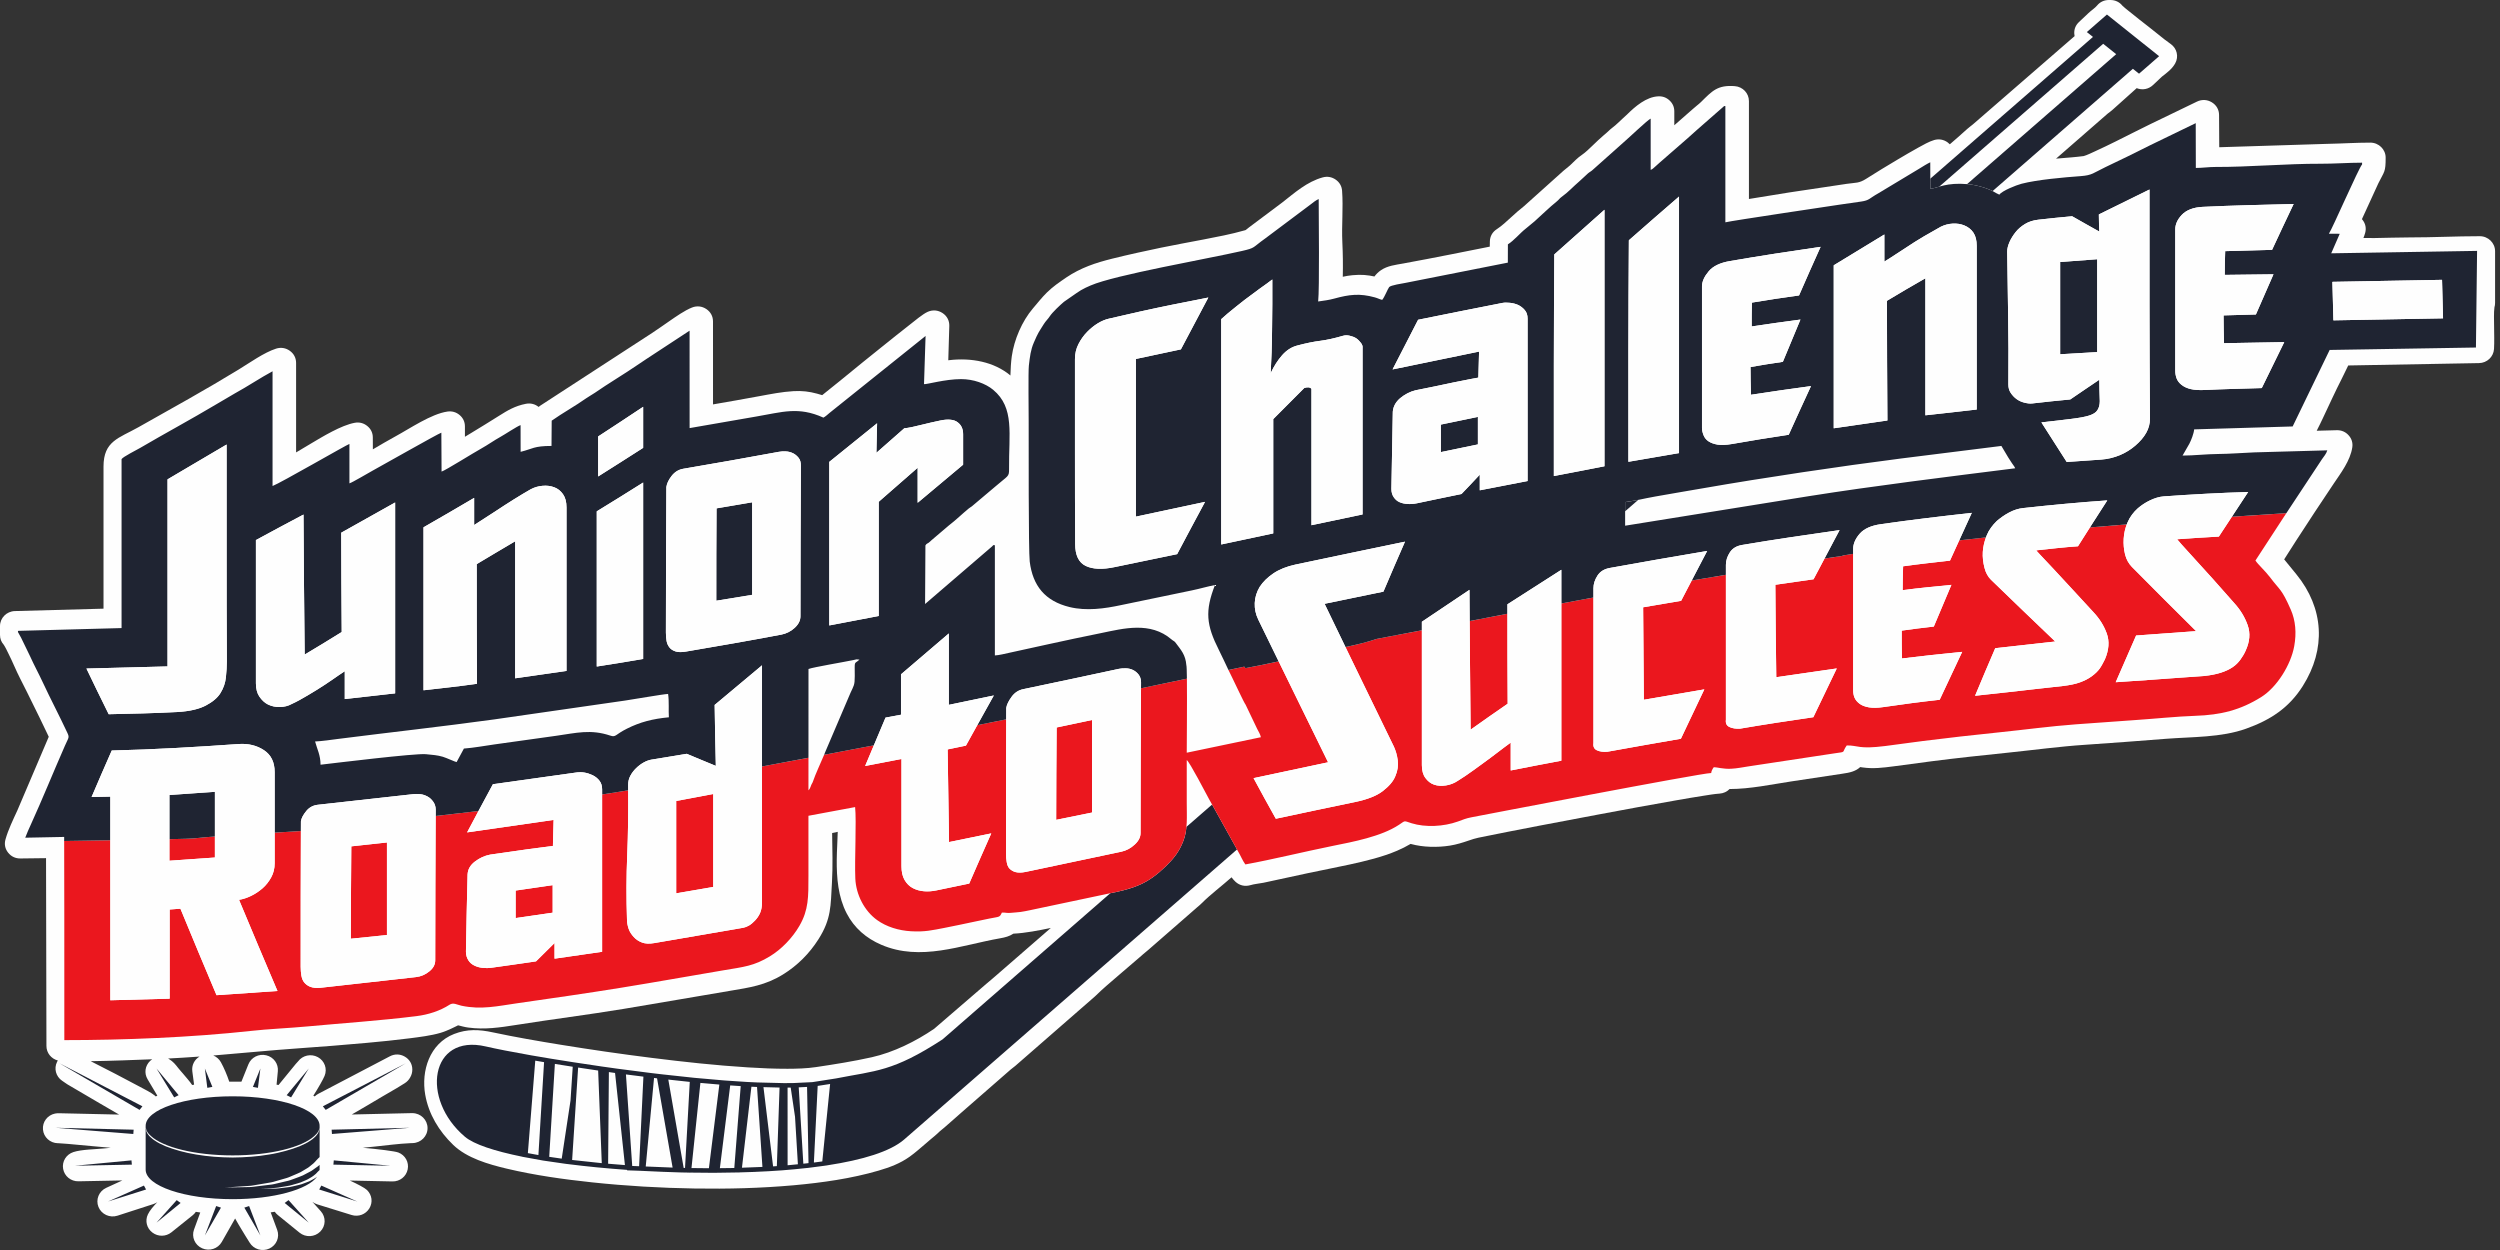
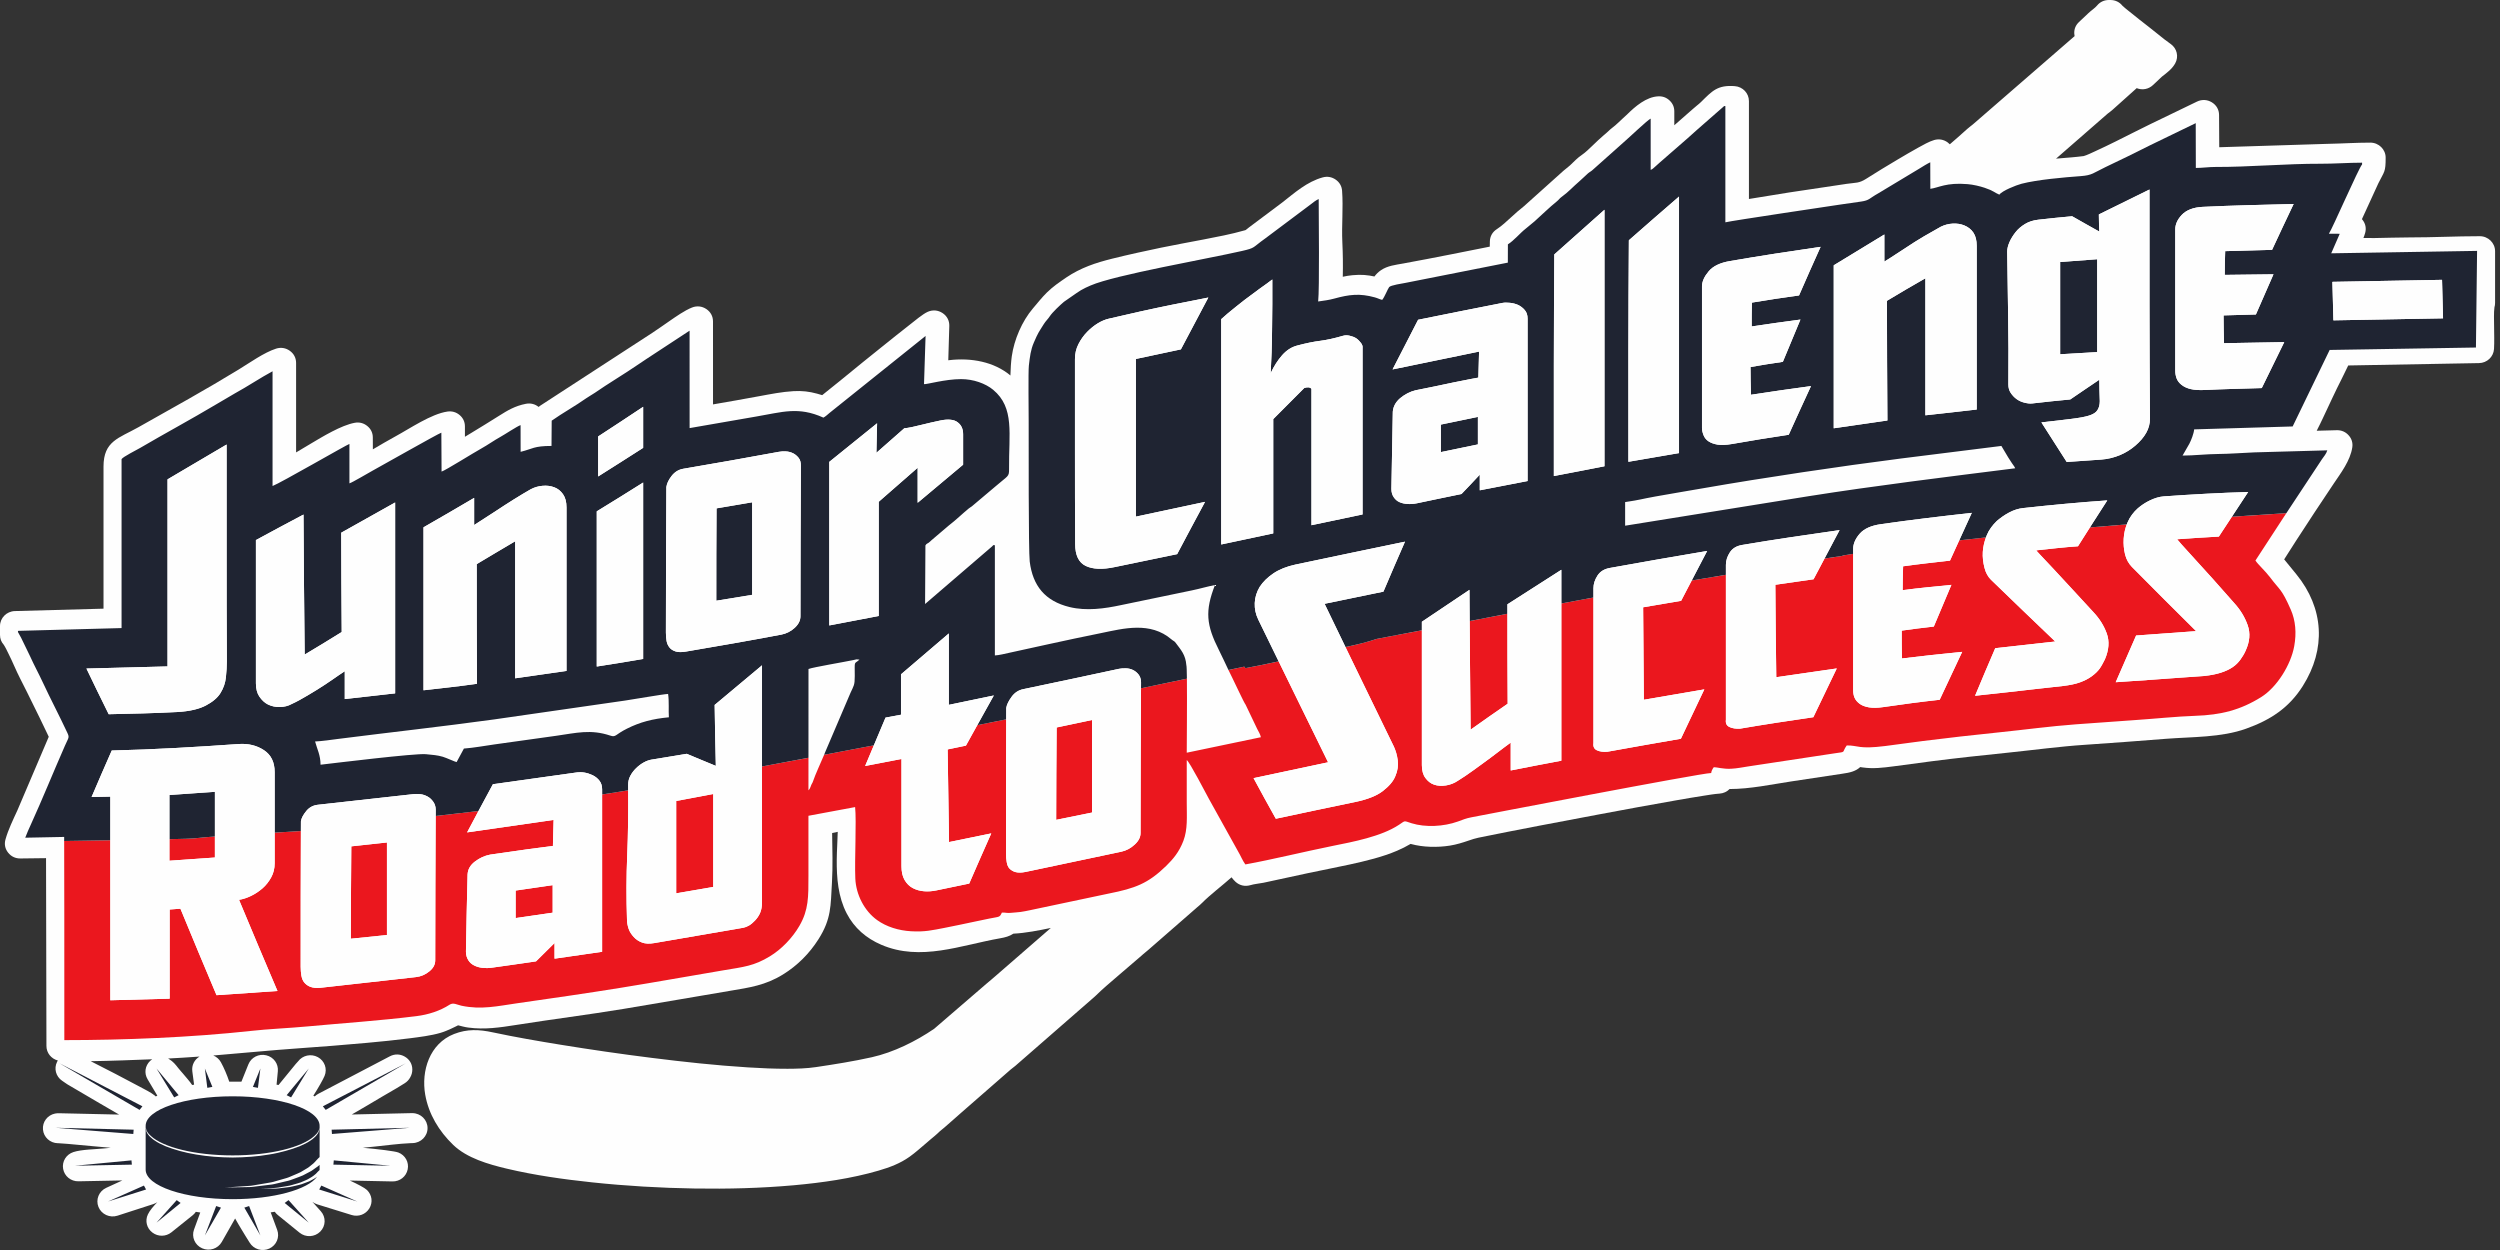
<svg xmlns="http://www.w3.org/2000/svg" width="96" height="48" viewBox="0 0 96 48" fill="none">
  <rect x="0" y="0" width="96" height="48" fill="#333333" stroke="none" />
  <path fill-rule="evenodd" clip-rule="evenodd" d="M8.803 41.535H9.271C9.272 41.533 9.273 41.53 9.274 41.528L9.538 40.871C9.646 40.603 9.935 40.455 10.222 40.523C10.508 40.59 10.697 40.85 10.669 41.137L10.62 41.651C10.645 41.655 10.67 41.659 10.696 41.664L11.359 40.853C11.361 40.852 11.362 40.85 11.363 40.849C11.39 40.816 11.418 40.787 11.446 40.757C11.621 40.523 11.943 40.453 12.204 40.593C12.466 40.735 12.577 41.044 12.463 41.316C12.405 41.455 12.217 41.785 12.032 42.075C12.05 42.084 12.068 42.093 12.085 42.102C12.127 42.062 12.175 42.027 12.23 41.998L14.969 40.563C15.155 40.465 15.364 40.469 15.545 40.575C15.727 40.681 15.831 40.858 15.833 41.065C15.834 41.173 15.807 41.277 15.753 41.37C15.703 41.464 15.628 41.543 15.535 41.6C15.533 41.601 15.531 41.603 15.528 41.604L15.246 41.778C15.24 41.782 15.234 41.785 15.227 41.789C14.846 42.004 14.47 42.235 14.092 42.456C13.898 42.571 13.703 42.685 13.507 42.797L15.712 42.746C15.754 42.745 15.795 42.743 15.837 42.744C16.157 42.747 16.416 43.002 16.418 43.316C16.42 43.63 16.164 43.888 15.844 43.895L15.753 43.898C15.308 43.918 14.838 43.982 14.393 44.028C14.239 44.043 14.085 44.059 13.932 44.074C14.531 44.127 15.164 44.205 15.296 44.256C15.562 44.359 15.712 44.63 15.655 44.905C15.598 45.181 15.354 45.373 15.067 45.367L13.435 45.333C13.729 45.469 14.002 45.611 14.089 45.694C14.286 45.883 14.325 46.17 14.183 46.402C14.042 46.634 13.765 46.737 13.502 46.656L12.189 46.249C12.116 46.227 12.051 46.193 11.996 46.15L12.319 46.511C12.522 46.738 12.513 47.077 12.299 47.292C12.085 47.508 11.74 47.527 11.503 47.335L10.668 46.657C10.621 46.619 10.582 46.577 10.551 46.532C10.499 46.54 10.447 46.548 10.395 46.555L10.644 47.227C10.748 47.508 10.618 47.817 10.342 47.945C10.066 48.072 9.74 47.973 9.585 47.715C9.485 47.548 9.375 47.386 9.278 47.216C9.199 47.079 9.105 46.936 9.029 46.79L8.517 47.69C8.367 47.953 8.04 48.059 7.761 47.934C7.482 47.81 7.347 47.499 7.45 47.216L7.69 46.56C7.633 46.552 7.576 46.543 7.52 46.534C7.488 46.583 7.447 46.627 7.398 46.667L6.584 47.32C6.37 47.492 6.071 47.496 5.852 47.33C5.633 47.164 5.562 46.879 5.679 46.633C5.752 46.478 5.894 46.319 6.041 46.164C5.996 46.194 5.946 46.218 5.89 46.236L4.512 46.682C4.216 46.778 3.896 46.631 3.781 46.347C3.667 46.064 3.797 45.742 4.079 45.613L4.699 45.329L3.015 45.362C2.722 45.368 2.474 45.166 2.424 44.883C2.375 44.6 2.542 44.329 2.82 44.239C3.136 44.137 3.662 44.134 4.008 44.099C4.089 44.091 4.17 44.083 4.252 44.075C4.058 44.057 3.865 44.038 3.672 44.023C3.2 43.987 2.723 43.927 2.251 43.9L2.221 43.9C1.921 43.893 1.676 43.669 1.65 43.375C1.623 43.082 1.823 42.818 2.117 42.76C2.18 42.747 2.236 42.746 2.298 42.749L4.574 42.8C4.332 42.661 4.091 42.52 3.849 42.379C3.434 42.136 3.019 41.889 2.603 41.648C2.589 41.64 2.578 41.633 2.565 41.624L2.383 41.499C2.145 41.336 2.064 41.032 2.191 40.776C2.2 40.757 2.21 40.74 2.221 40.723C1.969 40.658 1.783 40.433 1.783 40.167L1.768 32.953L0.784 32.965C0.593 32.968 0.427 32.889 0.311 32.741C0.194 32.593 0.159 32.416 0.21 32.236C0.318 31.85 0.501 31.484 0.667 31.119L1.872 28.292C1.847 28.238 1.82 28.184 1.797 28.134C1.702 27.934 1.606 27.734 1.509 27.535C1.351 27.211 1.191 26.887 1.03 26.563C0.863 26.23 0.689 25.901 0.54 25.559C0.475 25.409 0.403 25.258 0.33 25.11C0.278 25.006 0.208 24.852 0.141 24.755C0.047 24.649 0 24.524 0 24.38V24.041C0 23.73 0.253 23.474 0.571 23.465L3.975 23.373V17.914C3.975 16.93 4.568 16.827 5.314 16.406C6.604 15.679 7.9 14.963 9.163 14.191C9.584 13.934 10.141 13.535 10.601 13.388C10.785 13.329 10.971 13.358 11.128 13.47C11.285 13.582 11.37 13.745 11.37 13.936L11.37 17.373C11.555 17.264 11.739 17.153 11.923 17.043C12.381 16.771 13.1 16.33 13.623 16.235C13.8 16.203 13.966 16.246 14.104 16.359C14.243 16.471 14.316 16.623 14.316 16.8L14.318 17.255C14.601 17.091 14.884 16.919 15.172 16.764C15.735 16.459 16.559 15.893 17.181 15.804C17.356 15.779 17.516 15.825 17.65 15.938C17.784 16.051 17.853 16.201 17.853 16.374V16.772C17.931 16.725 18.009 16.678 18.087 16.631C18.444 16.414 18.801 16.196 19.153 15.973C19.499 15.754 19.778 15.588 20.195 15.506C20.373 15.472 20.541 15.513 20.682 15.626C20.703 15.608 20.726 15.591 20.75 15.575L25.04 12.787C25.264 12.641 25.483 12.482 25.704 12.331C25.953 12.16 26.294 11.918 26.573 11.809C26.76 11.735 26.955 11.756 27.121 11.866C27.288 11.977 27.379 12.146 27.379 12.343L27.38 15.529C27.97 15.43 28.559 15.322 29.148 15.215C29.591 15.134 30.021 15.046 30.473 15.02C30.792 15.002 31.07 15.032 31.377 15.117C31.442 15.135 31.507 15.154 31.572 15.174L32.344 14.552C32.855 14.131 33.372 13.715 33.888 13.301C34.239 13.019 34.591 12.737 34.946 12.46C35.113 12.329 35.438 12.055 35.627 11.973C35.817 11.89 36.02 11.907 36.193 12.021C36.365 12.134 36.459 12.312 36.453 12.516L36.414 13.835C36.424 13.833 36.433 13.832 36.443 13.831C37.291 13.729 38.176 13.893 38.8 14.419C38.807 14.164 38.821 13.909 38.853 13.678C38.944 13.042 39.243 12.337 39.665 11.842C39.838 11.639 40.01 11.421 40.2 11.233C40.423 11.014 40.68 10.834 40.939 10.659C41.499 10.282 42.069 10.091 42.725 9.929C43.341 9.776 43.961 9.641 44.583 9.511C45.119 9.4 45.659 9.304 46.197 9.2C46.723 9.098 47.28 8.994 47.794 8.846C47.806 8.843 47.82 8.839 47.833 8.834C47.876 8.802 47.918 8.765 47.962 8.732L49.234 7.779C49.715 7.404 50.185 6.979 50.792 6.812C50.968 6.764 51.139 6.793 51.288 6.896C51.438 6.999 51.523 7.147 51.536 7.325C51.585 7.987 51.515 8.647 51.546 9.307C51.567 9.74 51.573 10.186 51.563 10.628C51.682 10.602 51.803 10.58 51.931 10.568C52.289 10.534 52.519 10.563 52.778 10.617C52.846 10.526 52.928 10.444 53.03 10.375C53.285 10.202 53.588 10.172 53.884 10.118C54.508 10.005 55.133 9.882 55.756 9.76C56.155 9.683 56.553 9.604 56.951 9.522C57.031 9.505 57.118 9.489 57.207 9.471L57.211 9.272C57.215 9.075 57.309 8.908 57.476 8.801C57.671 8.676 57.864 8.491 58.035 8.336C58.193 8.192 58.352 8.048 58.522 7.917L59.941 6.644C60.061 6.528 60.193 6.439 60.312 6.328C60.466 6.185 60.559 6.074 60.744 5.948C60.882 5.855 61.029 5.709 61.15 5.594C61.295 5.456 61.439 5.314 61.591 5.185C61.644 5.14 61.693 5.105 61.741 5.056C61.859 4.934 62.001 4.849 62.111 4.737C62.228 4.618 62.356 4.518 62.473 4.402C62.785 4.092 63.218 3.717 63.682 3.699C63.848 3.692 63.993 3.746 64.112 3.859C64.232 3.971 64.293 4.111 64.293 4.274L64.293 4.81L64.999 4.191C65.103 4.093 65.222 4.013 65.32 3.916C65.746 3.496 65.948 3.257 66.617 3.308C66.923 3.331 67.159 3.581 67.159 3.882L67.159 7.641C67.672 7.563 68.183 7.47 68.695 7.392C69.435 7.28 70.177 7.17 70.918 7.059C71.262 7.008 71.378 7.046 71.662 6.865C72.058 6.612 72.464 6.367 72.868 6.127C73.13 5.971 73.395 5.816 73.662 5.668C73.84 5.57 74.079 5.433 74.273 5.377C74.456 5.325 74.638 5.357 74.791 5.469C74.821 5.491 74.848 5.515 74.873 5.541L75.194 5.262C75.311 5.157 75.43 5.054 75.546 4.948C75.616 4.883 75.691 4.836 75.76 4.776L79.665 1.387C79.658 1.357 79.654 1.325 79.652 1.293C79.643 1.12 79.704 0.968 79.832 0.847L80.201 0.499C80.299 0.405 80.447 0.31 80.525 0.215C80.641 0.074 80.799 0 80.983 0H81.038C81.225 0 81.388 0.078 81.499 0.218C81.562 0.279 81.645 0.344 81.713 0.399C81.853 0.514 81.996 0.628 82.138 0.74C82.386 0.937 82.644 1.129 82.887 1.33C83.037 1.453 83.193 1.576 83.353 1.688C83.596 1.858 83.671 2.175 83.528 2.433C83.406 2.652 83.212 2.791 83.019 2.942L82.675 3.266C82.504 3.427 82.266 3.472 82.049 3.385C81.943 3.477 81.838 3.575 81.751 3.652C81.538 3.84 81.329 4.031 81.118 4.219C81.058 4.273 80.996 4.315 80.934 4.364L78.952 6.092C78.991 6.088 79.031 6.085 79.071 6.082C79.386 6.056 79.701 6.034 80.015 5.993C80.145 5.956 80.327 5.866 80.448 5.811C80.715 5.689 80.98 5.561 81.243 5.431C81.69 5.211 82.133 4.979 82.581 4.763L84.365 3.901C84.552 3.811 84.756 3.821 84.933 3.928C85.111 4.036 85.211 4.211 85.212 4.415L85.219 5.654L89.367 5.524C89.37 5.524 89.372 5.524 89.375 5.524C89.924 5.514 90.472 5.477 91.021 5.477C91.345 5.477 91.609 5.736 91.609 6.053C91.609 6.619 91.561 6.571 91.329 7.038L90.698 8.415C90.707 8.425 90.716 8.437 90.725 8.448C90.838 8.595 90.871 8.768 90.822 8.945C90.804 9.009 90.781 9.075 90.755 9.139C90.898 9.14 91.041 9.142 91.184 9.141C91.628 9.135 92.072 9.117 92.516 9.117C93.418 9.118 94.32 9.07 95.223 9.07C95.547 9.07 95.811 9.329 95.811 9.646V11.633C95.811 11.693 95.803 11.746 95.787 11.799C95.758 12.001 95.772 12.321 95.773 12.522C95.774 12.809 95.787 13.117 95.77 13.402C95.751 13.703 95.501 13.938 95.194 13.943L90.172 14.034C90.091 14.202 90.009 14.37 89.926 14.538C89.804 14.785 89.674 15.036 89.56 15.287C89.441 15.549 89.317 15.811 89.192 16.071C89.136 16.185 89.055 16.364 88.961 16.541L89.73 16.52C89.909 16.515 90.066 16.581 90.185 16.713C90.305 16.844 90.354 17.004 90.328 17.178C90.252 17.691 89.89 18.16 89.605 18.585C89.367 18.939 89.132 19.296 88.895 19.652C88.654 20.017 88.42 20.386 88.178 20.75C88.065 20.92 87.958 21.096 87.847 21.268C87.81 21.327 87.763 21.401 87.712 21.48L88.177 22.049C89.245 23.359 89.325 24.921 88.428 26.342C87.898 27.181 87.189 27.646 86.249 27.982C85.295 28.324 84.18 28.292 83.174 28.37C82.149 28.449 81.123 28.531 80.096 28.598C79.098 28.663 78.106 28.799 77.111 28.902C76.128 29.003 75.145 29.108 74.165 29.234C73.679 29.296 73.193 29.364 72.707 29.428C72.315 29.48 71.929 29.527 71.535 29.471C71.499 29.465 71.465 29.46 71.431 29.456C71.264 29.613 71.045 29.67 70.745 29.711L68.795 30.005C68.014 30.123 67.213 30.298 66.416 30.299C66.318 30.401 66.181 30.465 66.028 30.475C65.84 30.487 65.632 30.523 65.445 30.552C65.084 30.608 64.722 30.67 64.362 30.733C63.379 30.904 62.398 31.086 61.417 31.27C59.87 31.561 58.318 31.852 56.775 32.167C56.646 32.193 56.523 32.234 56.399 32.277C56.155 32.36 55.93 32.431 55.673 32.472C55.196 32.547 54.645 32.537 54.179 32.409C54.175 32.408 54.171 32.407 54.167 32.406C54.001 32.505 53.824 32.593 53.646 32.669C53.086 32.909 52.435 33.064 51.838 33.195C51.303 33.313 50.764 33.412 50.228 33.528L48.525 33.896C48.521 33.897 48.517 33.898 48.513 33.898C48.359 33.928 48.161 33.946 48.016 33.99C47.81 34.051 47.602 34.005 47.445 33.862C47.394 33.816 47.342 33.755 47.291 33.689C46.913 34.026 46.497 34.334 46.145 34.685C46.035 34.795 45.913 34.881 45.803 34.986C45.797 34.992 45.791 34.998 45.783 35.004L44.096 36.475C44.089 36.481 44.084 36.486 44.077 36.491C43.961 36.584 43.85 36.682 43.739 36.779C43.461 37.019 43.181 37.256 42.903 37.496C42.625 37.736 42.328 37.984 42.068 38.242C42.059 38.251 42.051 38.258 42.041 38.267L38.985 40.932C38.928 40.981 38.868 41.021 38.812 41.068L36.929 42.712C36.711 42.911 36.484 43.099 36.265 43.296C36.21 43.346 36.15 43.387 36.096 43.435C36.028 43.495 35.974 43.556 35.9 43.614C35.782 43.706 35.673 43.808 35.558 43.904C35.352 44.076 35.151 44.261 34.931 44.417C34.565 44.678 34.171 44.824 33.74 44.951C32.697 45.257 31.564 45.416 30.481 45.514C29.22 45.627 27.944 45.659 26.679 45.639C25.363 45.618 24.041 45.541 22.732 45.402C21.641 45.286 20.522 45.129 19.455 44.875C18.751 44.707 17.933 44.473 17.403 43.964C16.855 43.436 16.459 42.783 16.328 42.034C16.169 41.122 16.495 40.073 17.437 39.705C17.941 39.508 18.402 39.53 18.921 39.642C19.782 39.826 20.659 39.976 21.528 40.118C22.686 40.306 23.85 40.475 25.015 40.621C26.245 40.776 27.486 40.911 28.724 40.988C29.228 41.02 29.736 41.042 30.242 41.041C30.598 41.04 30.976 41.03 31.329 40.977C32.046 40.87 32.769 40.756 33.476 40.598C34.315 40.41 35.167 39.986 35.871 39.506L37.896 37.761C37.903 37.755 37.909 37.75 37.916 37.745C38.028 37.657 38.13 37.558 38.241 37.468L40.352 35.633C39.895 35.728 39.377 35.831 38.912 35.853C38.764 35.954 38.593 35.998 38.401 36.031C36.893 36.296 35.352 36.927 33.844 36.28C33.261 36.03 32.804 35.635 32.514 35.077C32.183 34.442 32.125 33.713 32.131 33.012C32.134 32.663 32.161 32.3 32.169 31.943C32.16 31.945 32.151 31.947 32.143 31.948C32.081 31.961 32.018 31.975 31.954 31.989C31.962 32.623 31.984 33.258 31.947 33.89C31.894 34.778 31.931 35.278 31.428 36.069C31.077 36.62 30.622 37.077 30.061 37.423C29.392 37.836 28.787 37.921 28.024 38.049C26.665 38.276 25.309 38.517 23.949 38.741C22.576 38.968 21.193 39.139 19.819 39.358C19.2 39.456 18.615 39.543 17.986 39.459C17.844 39.441 17.72 39.403 17.591 39.372C17.555 39.389 17.52 39.407 17.49 39.422C17.37 39.481 17.251 39.538 17.127 39.587C17.056 39.616 16.984 39.641 16.91 39.663C16.547 39.769 16.106 39.823 15.73 39.871C15.187 39.941 14.642 39.995 14.097 40.045C13.21 40.127 12.321 40.195 11.432 40.258C10.35 40.334 9.271 40.443 8.19 40.531C8.311 40.579 8.416 40.669 8.483 40.79C8.605 41.01 8.722 41.293 8.803 41.535L8.803 41.535ZM6.042 42.073L5.667 41.443C5.528 41.21 5.569 40.924 5.767 40.737C5.791 40.714 5.817 40.694 5.844 40.676C5.47 40.692 5.096 40.706 4.722 40.718C4.313 40.731 3.897 40.744 3.482 40.75C3.483 40.751 3.485 40.751 3.486 40.752C3.801 40.91 4.115 41.071 4.427 41.234C4.743 41.398 5.057 41.563 5.37 41.732C5.53 41.818 5.809 41.955 5.945 42.07C5.958 42.081 5.97 42.092 5.982 42.104C6.002 42.094 6.022 42.084 6.042 42.073H6.042ZM7.379 41.664C7.403 41.66 7.428 41.656 7.453 41.651L7.385 41.139C7.354 40.906 7.466 40.687 7.663 40.572C7.444 40.588 7.225 40.603 7.006 40.616C6.822 40.627 6.639 40.637 6.455 40.647C6.467 40.653 6.479 40.66 6.491 40.668C6.655 40.771 6.735 40.873 6.849 41.019C6.906 41.092 6.972 41.161 7.032 41.233C7.143 41.369 7.276 41.511 7.379 41.664H7.379Z" fill="#FEFEFE" />
-   <path d="M80.906 0.558L80.134 1.231L80.37 1.418L74.124 6.861L74.125 7.251C74.236 7.236 74.342 7.202 74.467 7.167L80.762 1.682L81.262 2.08L75.536 7.069L75.557 7.071C75.772 7.089 76.021 7.148 76.208 7.21C76.354 7.258 76.445 7.3 76.516 7.337L81.903 2.642L82.139 2.83L82.91 2.158L80.906 0.558V0.558ZM62.405 19.633L62.906 19.197C62.788 19.219 62.648 19.244 62.405 19.28V19.633ZM46.544 30.894L45.56 31.751C45.543 31.936 45.509 32.114 45.442 32.289C45.28 32.717 45.051 32.987 44.782 33.25C44.096 33.92 43.602 34.105 42.634 34.301L36.196 39.911C34.285 41.158 33.632 41.11 32.108 41.411L31.207 41.552C31.195 41.553 31.182 41.554 31.17 41.555L30.492 41.588C30.481 41.588 30.468 41.589 30.456 41.589L30.109 41.592L29.085 41.566L28.739 41.55C28.704 41.548 28.669 41.546 28.634 41.544L27.91 41.496C27.873 41.493 27.836 41.49 27.799 41.488L26.773 41.398C26.735 41.395 26.698 41.391 26.661 41.388L25.456 41.258C25.385 41.249 25.313 41.241 25.242 41.233L24.991 41.203C24.951 41.198 24.911 41.194 24.871 41.188L23.88 41.06C23.821 41.053 23.762 41.044 23.703 41.037L23.221 40.969C23.203 40.967 23.184 40.964 23.166 40.962L22.004 40.788L21.135 40.65C21.11 40.646 21.084 40.641 21.059 40.637L20.398 40.525C19.652 40.394 19.044 40.274 18.651 40.183C16.518 39.688 16.14 42.203 17.854 43.652C18.198 43.943 18.991 44.202 20.05 44.417L20.05 44.419L20.134 44.434C20.353 44.477 20.581 44.519 20.82 44.559L20.871 44.568L20.907 44.573C21.15 44.612 21.405 44.648 21.666 44.683L21.751 44.695L21.804 44.701C22.517 44.792 23.282 44.867 24.078 44.923L24.079 44.941L24.596 44.959L24.855 44.971C25.253 44.991 25.654 45.008 26.058 45.019L26.072 45.02L26.325 45.026L26.327 45.025L26.505 45.03L26.505 45.028C26.796 45.033 27.087 45.037 27.376 45.036L27.41 45.036L27.42 45.036C27.715 45.035 28.007 45.031 28.298 45.023L28.393 45.022L28.393 45.02C28.766 45.011 29.134 44.997 29.493 44.976L29.498 44.976L30.035 44.941L30.057 44.939C30.36 44.916 30.653 44.888 30.939 44.856L31.033 44.847L31.033 44.845L31.033 44.846L31.033 44.847L31.14 44.833C31.309 44.813 31.474 44.791 31.637 44.768L31.771 44.749L31.771 44.748C33.12 44.542 34.188 44.22 34.722 43.755L47.502 32.619L46.544 30.894L46.544 30.894ZM20.892 40.787L20.675 44.354L20.27 44.28L20.554 40.729L20.892 40.787L20.892 40.787ZM23.618 41.202L23.997 44.739L23.352 44.687L23.381 41.168L23.618 41.202ZM21.908 42.26L21.57 44.492L21.09 44.422L21.307 40.854L21.993 40.963L21.908 42.26V42.26ZM22.969 41.11L23.108 44.665L21.97 44.543L22.2 40.994L22.969 41.109L22.969 41.11ZM24.277 44.773L24.036 41.258L24.707 41.343L24.542 44.783L24.277 44.773L24.277 44.773ZM25.231 41.408L25.828 44.835L24.796 44.793L25.115 41.394L25.231 41.408V41.408ZM26.305 44.85L26.253 44.849L25.663 41.456L26.487 41.545L26.305 44.85V44.85ZM27.623 41.647L27.222 44.86L26.553 44.853L26.895 41.584L27.623 41.647V41.647ZM28.443 41.707L28.197 44.851L27.643 44.858L28.04 41.68L28.443 41.707ZM29.07 41.74L29.277 44.81L28.491 44.84L28.854 41.73L29.07 41.74V41.74ZM29.686 44.789L29.317 41.746L29.935 41.762L29.831 44.779L29.686 44.789ZM31.255 44.597L31.399 41.699L31.876 41.625L31.576 44.599L31.255 44.641L31.255 44.597V44.597ZM30.529 42.884L30.639 44.708L30.244 44.746L30.243 41.765L30.363 41.764L30.529 42.884ZM31.047 44.664L30.848 44.686L30.671 41.754L30.991 41.738L31.047 44.664Z" fill="#1F2432" />
  <path fill-rule="evenodd" clip-rule="evenodd" d="M47.832 27.061L48.278 27.994C48.339 28.114 48.388 28.18 48.418 28.309L45.571 28.904C45.571 28.63 45.587 26.934 45.577 26.061L43.814 26.43C43.806 28.284 43.797 30.134 43.797 31.983C43.797 32.144 43.726 32.29 43.572 32.431C43.419 32.573 43.248 32.665 43.05 32.707C41.826 32.968 40.602 33.227 39.387 33.481C39.225 33.515 39.099 33.514 39 33.489C38.901 33.464 38.823 33.412 38.766 33.355C38.706 33.293 38.675 33.205 38.658 33.106C38.639 33.002 38.631 32.895 38.631 32.772C38.631 31.057 38.631 29.342 38.638 27.624C38.274 27.698 37.901 27.772 37.525 27.847C37.38 28.11 37.235 28.371 37.092 28.632C36.857 28.682 36.623 28.728 36.389 28.778C36.407 29.965 36.425 31.152 36.443 32.336C36.983 32.225 37.523 32.114 38.064 32.002C37.776 32.646 37.497 33.289 37.218 33.929C36.794 34.017 36.372 34.106 35.948 34.193C35.796 34.225 35.633 34.237 35.48 34.224C35.327 34.211 35.182 34.172 35.048 34.101C34.921 34.034 34.815 33.929 34.733 33.787C34.653 33.649 34.616 33.473 34.616 33.255C34.616 31.884 34.616 30.517 34.616 29.145C34.148 29.234 33.68 29.326 33.221 29.414C33.332 29.149 33.444 28.885 33.555 28.621C32.873 28.752 32.228 28.875 31.646 28.985C31.503 29.331 31.326 29.689 31.206 30.04C31.115 30.184 31.138 30.253 31.044 30.349L31.045 29.098C30.26 29.246 29.636 29.363 29.26 29.433V30.103C29.26 31.62 29.26 33.136 29.26 34.653C29.26 34.806 29.237 34.941 29.188 35.055C29.138 35.171 29.069 35.268 28.99 35.35C28.916 35.428 28.838 35.496 28.765 35.538C28.685 35.584 28.612 35.613 28.54 35.626C27.397 35.824 26.254 36.022 25.12 36.215C24.931 36.248 24.777 36.24 24.652 36.192C24.525 36.144 24.422 36.075 24.337 35.982C24.251 35.887 24.178 35.784 24.139 35.664C24.097 35.539 24.076 35.423 24.076 35.308C24.049 34.5 24.049 33.672 24.085 32.83C24.118 32.046 24.128 31.22 24.122 30.348C24.028 30.364 23.933 30.379 23.838 30.395C23.601 30.433 23.361 30.471 23.121 30.508V36.549C22.509 36.637 21.897 36.725 21.294 36.813C21.294 36.614 21.294 36.414 21.294 36.212C21.051 36.449 20.817 36.683 20.583 36.916C20.565 36.92 20.484 36.932 20.349 36.951C20.205 36.97 19.998 37.001 19.71 37.043C19.44 37.081 19.16 37.121 18.873 37.161C18.755 37.178 18.639 37.178 18.522 37.165C18.404 37.152 18.297 37.119 18.207 37.073C18.108 37.023 18.036 36.958 17.982 36.87C17.928 36.782 17.892 36.675 17.892 36.545C17.91 35.56 17.928 34.572 17.955 33.58C17.964 33.389 18.054 33.224 18.234 33.086C18.414 32.949 18.603 32.86 18.819 32.818C19.008 32.791 19.241 32.758 19.512 32.719C19.79 32.678 20.052 32.641 20.313 32.604C20.556 32.569 20.781 32.542 20.961 32.52C21.141 32.497 21.231 32.485 21.231 32.485C21.24 32.152 21.249 31.819 21.258 31.486C20.151 31.643 19.044 31.803 17.937 31.964C18.079 31.694 18.222 31.424 18.367 31.154C18.344 31.154 18.322 31.153 18.299 31.152L16.729 31.334C16.721 33.186 16.713 35.032 16.713 36.874C16.713 37.039 16.639 37.176 16.488 37.299C16.333 37.425 16.163 37.5 15.965 37.521C14.741 37.657 13.517 37.795 12.302 37.931C12.149 37.948 12.014 37.931 11.915 37.893C11.816 37.855 11.74 37.796 11.681 37.724C11.623 37.654 11.591 37.563 11.573 37.46C11.555 37.357 11.546 37.249 11.546 37.127C11.546 35.39 11.546 33.652 11.553 31.912C11.213 31.933 10.875 31.954 10.547 31.974V33.148C10.547 33.347 10.504 33.528 10.412 33.695C10.324 33.853 10.215 33.995 10.079 34.113C9.945 34.229 9.801 34.325 9.646 34.4C9.486 34.478 9.331 34.53 9.178 34.553C9.664 35.725 10.159 36.889 10.655 38.054C9.872 38.111 9.088 38.165 8.314 38.215C7.846 37.112 7.387 36.005 6.928 34.894C6.784 34.906 6.649 34.913 6.514 34.925C6.514 36.066 6.514 37.207 6.514 38.349C5.749 38.372 4.993 38.391 4.237 38.41C4.237 37.108 4.237 35.806 4.237 34.504V32.266C3.678 32.275 3.079 32.285 2.464 32.294L2.469 35.233L2.47 39.941C4.746 39.941 7.339 39.838 9.615 39.589C10.342 39.509 11.07 39.483 11.781 39.417C13.195 39.286 14.598 39.193 15.988 39.02C16.444 38.964 16.896 38.819 17.265 38.58C17.41 38.486 17.553 38.584 17.723 38.62C18.479 38.781 19.115 38.632 19.834 38.529C21.163 38.339 22.521 38.144 23.838 37.931C25.164 37.717 26.488 37.477 27.796 37.257C28.557 37.129 28.952 37.096 29.563 36.723C30.002 36.456 30.424 36.026 30.7 35.548C31.053 34.934 31.044 34.442 31.044 33.631C31.044 32.863 31.044 32.095 31.044 31.326L32.836 30.992C32.893 31.53 32.813 33.019 32.844 33.733C32.871 34.356 33.189 34.977 33.683 35.332C34.042 35.59 34.509 35.733 34.98 35.76C35.52 35.791 35.798 35.72 36.257 35.633C36.648 35.56 37.026 35.472 37.421 35.392C37.606 35.355 37.791 35.314 37.992 35.273C38.395 35.192 38.383 35.234 38.472 35.043C38.622 35.038 38.673 35.07 38.818 35.053C38.942 35.039 39.071 35.036 39.191 35.019C39.417 34.986 39.664 34.926 39.872 34.884L42.579 34.312C43.583 34.112 44.083 33.932 44.782 33.25C45.05 32.987 45.279 32.717 45.442 32.289C45.612 31.84 45.571 31.372 45.571 30.814C45.571 30.271 45.571 29.729 45.571 29.186C45.681 29.255 46.329 30.508 46.428 30.687L47.541 32.691C47.634 32.845 47.72 33.06 47.822 33.194C48.85 33.008 50.081 32.704 51.164 32.485C51.954 32.326 53.039 32.124 53.721 31.672C53.985 31.497 53.888 31.515 54.209 31.614C54.739 31.777 55.432 31.743 55.981 31.547C56.176 31.477 56.282 31.426 56.508 31.383C56.745 31.338 65.304 29.689 65.709 29.684C65.721 29.601 65.754 29.537 65.807 29.463C65.939 29.458 66.164 29.536 66.473 29.52C66.698 29.508 66.922 29.464 67.142 29.429L70.454 28.927C70.922 28.86 70.706 28.917 70.915 28.625C71.357 28.619 71.359 28.779 72.403 28.646C72.876 28.585 73.367 28.514 73.843 28.454C74.812 28.333 75.784 28.222 76.765 28.122C77.761 28.02 78.695 27.89 79.715 27.814L82.002 27.65C82.719 27.602 83.612 27.51 84.287 27.488C85.287 27.456 86.034 27.265 86.831 26.767C87.435 26.39 87.969 25.528 88.098 24.814C88.19 24.304 88.151 23.834 87.966 23.41C87.61 22.595 87.544 22.669 87.174 22.173C86.997 21.936 86.697 21.666 86.609 21.524L87.693 19.861L87.796 19.705C87.099 19.75 86.401 19.795 85.703 19.843C85.535 20.098 85.369 20.352 85.204 20.605C84.664 20.632 84.133 20.67 83.602 20.708C83.602 20.708 83.656 20.777 83.772 20.908C83.889 21.038 84.053 21.213 84.259 21.444C84.458 21.669 84.697 21.922 84.961 22.217C85.228 22.516 85.51 22.834 85.798 23.163C86.032 23.42 86.203 23.703 86.311 24.01C86.419 24.316 86.392 24.638 86.23 24.99C86.176 25.113 86.108 25.221 86.032 25.327C85.954 25.436 85.86 25.533 85.735 25.618C85.608 25.705 85.454 25.776 85.276 25.833C85.094 25.891 84.88 25.932 84.628 25.959C84.394 25.974 84.079 25.997 83.701 26.024C83.322 26.051 82.954 26.08 82.584 26.105C82.216 26.13 81.9 26.149 81.639 26.17C81.378 26.191 81.243 26.197 81.243 26.197C81.504 25.595 81.765 25.002 82.026 24.404C82.791 24.351 83.556 24.293 84.331 24.236C83.502 23.416 82.683 22.596 81.864 21.769C81.747 21.647 81.653 21.494 81.603 21.294C81.554 21.096 81.536 20.892 81.549 20.682C81.561 20.494 81.599 20.315 81.666 20.137C81.194 20.175 80.723 20.214 80.252 20.254C80.098 20.495 79.945 20.736 79.794 20.977C79.254 21.015 78.723 21.076 78.192 21.134C78.192 21.134 78.244 21.204 78.363 21.325C78.487 21.453 78.645 21.622 78.849 21.842C79.05 22.058 79.279 22.307 79.551 22.6C79.819 22.889 80.1 23.19 80.388 23.508C80.622 23.757 80.793 24.029 80.901 24.331C81.008 24.63 80.982 24.956 80.829 25.316C80.766 25.438 80.708 25.559 80.631 25.668C80.555 25.777 80.45 25.874 80.325 25.967C80.198 26.061 80.046 26.139 79.866 26.204C79.686 26.269 79.47 26.311 79.218 26.342C78.984 26.369 78.678 26.403 78.291 26.445C77.913 26.487 77.544 26.531 77.175 26.572C76.815 26.612 76.499 26.644 76.23 26.675C75.968 26.705 75.843 26.718 75.843 26.718C76.094 26.109 76.356 25.5 76.617 24.891C77.382 24.806 78.147 24.718 78.921 24.634C78.093 23.845 77.274 23.056 76.454 22.263C76.338 22.148 76.252 21.998 76.203 21.8C76.153 21.604 76.126 21.401 76.139 21.191C76.151 21.002 76.193 20.821 76.26 20.637C75.916 20.674 75.574 20.712 75.233 20.751C75.115 21.01 74.997 21.269 74.879 21.528C74.276 21.597 73.673 21.662 73.079 21.746C73.07 22.053 73.061 22.359 73.061 22.662C73.682 22.581 74.303 22.52 74.933 22.459C74.708 22.991 74.483 23.527 74.258 24.06C73.844 24.105 73.43 24.159 73.025 24.216C73.025 24.573 73.025 24.929 73.034 25.285C73.799 25.189 74.573 25.109 75.347 25.032C75.059 25.645 74.771 26.254 74.483 26.871C73.754 26.951 73.025 27.048 72.305 27.154C72.088 27.186 71.909 27.186 71.765 27.162C71.612 27.136 71.496 27.088 71.414 27.028C71.325 26.962 71.257 26.887 71.216 26.794C71.177 26.707 71.162 26.606 71.162 26.499V21.268L70.774 21.33C70.741 21.355 70.67 21.359 70.454 21.39L70.06 21.45C69.92 21.714 69.78 21.979 69.641 22.244C69.145 22.313 68.659 22.386 68.173 22.455C68.182 23.638 68.191 24.822 68.209 26.005C68.984 25.894 69.757 25.779 70.532 25.668C70.226 26.296 69.929 26.916 69.632 27.541C68.686 27.679 67.75 27.82 66.814 27.981C66.652 27.989 66.518 27.968 66.409 27.916C66.302 27.865 66.256 27.774 66.274 27.64V22.073L64.96 22.293L64.555 23.071C64.069 23.156 63.583 23.24 63.097 23.32C63.106 24.504 63.115 25.691 63.124 26.871C63.898 26.74 64.672 26.606 65.446 26.472C65.14 27.108 64.843 27.736 64.546 28.368C63.601 28.533 62.665 28.694 61.728 28.866C61.566 28.881 61.431 28.862 61.323 28.812C61.215 28.763 61.17 28.671 61.188 28.537V22.945C60.779 23.02 60.367 23.096 59.955 23.174V25.549C59.955 26.767 59.955 27.989 59.955 29.211C59.307 29.333 58.659 29.456 58.011 29.586C58.011 29.23 58.011 28.873 58.011 28.517C58.011 28.517 57.938 28.566 57.786 28.682C57.641 28.792 57.462 28.927 57.255 29.084C57.048 29.241 56.823 29.399 56.589 29.571C56.364 29.735 56.157 29.873 55.977 29.984C55.842 30.076 55.688 30.134 55.527 30.16C55.355 30.188 55.21 30.179 55.067 30.13C54.931 30.083 54.825 29.995 54.734 29.873C54.645 29.754 54.599 29.586 54.599 29.379V24.203C54.019 24.315 53.441 24.426 52.866 24.534C52.476 24.667 52.055 24.765 51.665 24.847C52.284 26.125 52.906 27.401 53.528 28.678C53.591 28.82 53.645 28.985 53.672 29.188C53.699 29.391 53.672 29.593 53.582 29.8C53.501 30.007 53.337 30.193 53.096 30.379C52.86 30.561 52.501 30.702 52.025 30.8C51.007 31.009 50 31.225 48.992 31.439C48.703 30.922 48.416 30.402 48.136 29.881C49.091 29.678 50.045 29.475 50.999 29.272C50.362 27.98 49.73 26.689 49.1 25.397C48.657 25.494 48.224 25.584 47.823 25.657C47.809 25.639 47.796 25.62 47.782 25.599L47.172 25.727C47.219 25.825 47.267 25.923 47.316 26.02C47.406 26.196 47.764 26.976 47.832 27.061L47.832 27.061ZM8.251 32.121C7.934 32.145 7.662 32.169 7.453 32.194C7.378 32.203 7.033 32.213 6.505 32.225V33.052C7.081 33.01 7.666 32.968 8.251 32.929V32.121V32.121ZM57.885 23.569C57.401 23.662 56.917 23.755 56.434 23.849C56.443 25.238 56.457 26.628 56.471 28.02C56.939 27.686 57.416 27.353 57.894 27.024C57.885 25.873 57.885 24.722 57.885 23.569H57.885ZM14.858 35.905C14.39 35.951 13.931 35.997 13.472 36.047C13.472 34.867 13.481 33.688 13.49 32.5C13.94 32.451 14.399 32.401 14.858 32.351C14.858 33.535 14.858 34.722 14.858 35.905ZM21.222 35.047C20.745 35.116 20.268 35.185 19.8 35.254C19.8 34.902 19.8 34.549 19.8 34.197C20.268 34.128 20.745 34.059 21.222 33.99C21.222 34.343 21.222 34.695 21.222 35.047ZM27.388 34.059C26.911 34.14 26.434 34.224 25.966 34.304C25.966 33.125 25.966 31.941 25.966 30.758C26.434 30.67 26.911 30.578 27.388 30.49C27.388 31.681 27.388 32.868 27.388 34.059V34.059ZM41.934 31.202C41.475 31.298 41.016 31.39 40.557 31.482C40.557 30.302 40.566 29.122 40.575 27.935C41.025 27.84 41.475 27.744 41.934 27.648C41.934 28.831 41.934 30.019 41.934 31.202Z" fill="#EB171E" />
  <path fill-rule="evenodd" clip-rule="evenodd" d="M45.577 26.061C45.574 25.767 45.567 25.566 45.556 25.545C45.525 25.135 45.343 24.953 45.153 24.694C45.087 24.604 45.074 24.629 44.986 24.554C44.174 23.856 43.14 24.134 42.28 24.311C41.608 24.449 40.943 24.585 40.253 24.739L38.748 25.069C38.577 25.104 38.384 25.159 38.203 25.169V20.936C38.103 20.931 38.167 20.922 38.095 20.983L35.523 23.194L35.536 20.945C35.587 20.866 35.585 20.894 35.661 20.84C35.706 20.807 35.727 20.782 35.77 20.744L36.429 20.183C36.727 19.954 36.934 19.744 37.198 19.527C37.247 19.487 37.26 19.488 37.318 19.444L38.214 18.688C38.715 18.252 38.751 18.322 38.748 18.009C38.733 16.662 38.97 15.659 38.136 14.967C37.842 14.724 37.376 14.558 36.907 14.558C36.291 14.558 35.577 14.768 35.482 14.751L35.542 12.901L31.858 15.853C31.78 15.918 31.7 15.995 31.619 16.037C30.653 15.598 30.022 15.83 29.049 15.993L26.481 16.439L26.48 12.698L25.159 13.564C24.922 13.721 24.716 13.852 24.5 14.001C23.995 14.349 23.334 14.741 22.838 15.087C22.735 15.158 22.611 15.222 22.51 15.294C22.101 15.584 21.599 15.862 21.185 16.154L21.178 17.124C20.49 17.124 20.458 17.237 19.992 17.35L19.99 16.325C19.874 16.358 19.372 16.692 19.22 16.774C18.976 16.908 18.722 17.091 18.475 17.227C18.186 17.387 17.088 18.074 16.956 18.109L16.948 16.615C16.845 16.64 14.523 17.959 14.308 18.073C14.138 18.164 13.536 18.526 13.418 18.561L13.418 17.047C13.328 17.069 10.754 18.558 10.466 18.663L10.466 14.257C10.03 14.488 9.486 14.853 9.021 15.105L8.299 15.529C7.346 16.098 6.312 16.654 5.384 17.199C5.256 17.274 4.716 17.544 4.668 17.631L4.668 24.118L0.69 24.225V24.272C0.763 24.392 0.868 24.599 0.932 24.74C1.007 24.904 1.094 25.064 1.163 25.217C1.314 25.553 1.486 25.864 1.637 26.19C1.954 26.869 2.275 27.474 2.582 28.131C2.675 28.328 2.637 28.31 2.495 28.632C2.062 29.615 1.624 30.699 1.188 31.655C1.113 31.819 1.031 31.999 0.969 32.168L2.464 32.138L2.464 32.294C3.079 32.285 3.679 32.275 4.237 32.266V30.59C3.994 30.593 3.751 30.601 3.517 30.605C3.769 30.011 4.03 29.414 4.291 28.82C5.911 28.782 7.531 28.686 9.161 28.571C9.538 28.545 9.861 28.627 10.133 28.805C10.41 28.986 10.547 29.268 10.547 29.651V31.974C10.875 31.954 11.213 31.933 11.553 31.912L11.555 31.539C11.573 31.417 11.644 31.286 11.762 31.141C11.878 30.999 12.033 30.922 12.203 30.904C13.428 30.769 14.651 30.631 15.885 30.494C15.957 30.486 16.047 30.486 16.146 30.497C16.245 30.509 16.335 30.543 16.416 30.586C16.506 30.634 16.574 30.702 16.632 30.781C16.691 30.863 16.731 30.965 16.731 31.091L16.73 31.334L18.299 31.152C18.322 31.153 18.345 31.154 18.367 31.154C18.553 30.807 18.74 30.461 18.927 30.114C20.007 29.965 21.087 29.812 22.168 29.659C22.239 29.651 22.33 29.649 22.438 29.666C22.546 29.684 22.652 29.718 22.753 29.766C22.859 29.817 22.943 29.884 23.014 29.973C23.087 30.064 23.122 30.176 23.122 30.314V30.508C23.362 30.471 23.601 30.433 23.839 30.395C23.933 30.379 24.028 30.364 24.122 30.348C24.122 30.278 24.122 30.208 24.121 30.137C24.121 30.015 24.146 29.903 24.202 29.797C24.263 29.681 24.337 29.586 24.427 29.498C24.517 29.41 24.615 29.336 24.724 29.276C24.831 29.217 24.931 29.184 25.021 29.169C25.192 29.139 25.39 29.107 25.606 29.073C25.831 29.038 26.002 29.008 26.137 28.985C26.272 28.962 26.353 28.947 26.371 28.947C26.74 29.103 27.109 29.257 27.487 29.41C27.469 28.632 27.451 27.851 27.442 27.07C28.045 26.564 28.648 26.059 29.261 25.549V29.433C29.636 29.363 30.261 29.246 31.045 29.098L31.046 25.689C31.239 25.618 32.368 25.43 32.767 25.347C32.798 25.34 32.864 25.323 32.892 25.319L33.004 25.329C32.789 25.526 32.822 25.33 32.823 25.958C32.824 26.316 32.784 26.33 32.66 26.603L31.691 28.872C31.677 28.91 31.662 28.947 31.646 28.985C32.228 28.875 32.873 28.752 33.555 28.622C33.705 28.267 33.855 27.912 34.004 27.556C34.202 27.522 34.4 27.483 34.598 27.445C34.598 26.928 34.598 26.411 34.598 25.894C35.21 25.369 35.822 24.849 36.435 24.324C36.435 25.239 36.435 26.151 36.435 27.066C37.011 26.943 37.587 26.825 38.163 26.706C37.95 27.087 37.737 27.468 37.526 27.847C37.902 27.773 38.274 27.698 38.638 27.624L38.64 27.185C38.658 27.062 38.728 26.919 38.847 26.756C38.962 26.598 39.109 26.502 39.288 26.465C40.513 26.211 41.736 25.947 42.97 25.683C43.041 25.668 43.132 25.662 43.231 25.664C43.33 25.666 43.42 25.687 43.501 25.726C43.582 25.764 43.658 25.824 43.717 25.898C43.776 25.973 43.816 26.07 43.816 26.201L43.815 26.431L45.577 26.061L45.577 26.061ZM89.563 10.823L93.774 10.746L93.813 12.224L89.602 12.301L89.563 10.823ZM89.519 9.727L95.12 9.634L95.076 13.345L89.459 13.438L88.038 16.376L84.256 16.488C84.242 16.649 84.14 16.91 84.07 17.041L83.81 17.494C84.255 17.494 84.719 17.436 85.186 17.433C85.619 17.43 86.114 17.389 86.572 17.371L89.368 17.293C89.328 17.432 89.231 17.534 89.165 17.632L87.796 19.705C87.099 19.75 86.402 19.795 85.704 19.843C85.911 19.527 86.12 19.211 86.329 18.893C85.249 18.924 84.169 18.986 83.089 19.062C82.918 19.074 82.737 19.129 82.558 19.215C82.377 19.301 82.225 19.406 82.09 19.521C81.928 19.667 81.793 19.843 81.703 20.05C81.69 20.079 81.678 20.108 81.667 20.137C81.195 20.175 80.723 20.214 80.252 20.254C80.473 19.907 80.696 19.561 80.919 19.215C79.839 19.291 78.759 19.392 77.688 19.51C77.508 19.529 77.328 19.586 77.148 19.682C76.968 19.778 76.815 19.889 76.68 20.004C76.518 20.161 76.377 20.343 76.293 20.551C76.281 20.58 76.27 20.609 76.26 20.637C75.917 20.674 75.575 20.712 75.233 20.751C75.394 20.398 75.556 20.045 75.717 19.694C74.546 19.824 73.377 19.963 72.215 20.13C71.855 20.182 71.582 20.301 71.414 20.494C71.249 20.684 71.162 20.881 71.162 21.072V21.269L70.774 21.33C70.741 21.355 70.671 21.36 70.454 21.39L70.06 21.45C70.254 21.085 70.447 20.72 70.64 20.356C69.389 20.536 68.137 20.715 66.895 20.927C66.679 20.964 66.524 21.06 66.427 21.21C66.326 21.366 66.274 21.524 66.274 21.693V22.073L64.96 22.293C65.158 21.914 65.356 21.534 65.554 21.157C64.303 21.371 63.051 21.583 61.81 21.811C61.593 21.851 61.439 21.953 61.341 22.106C61.242 22.263 61.188 22.42 61.188 22.589V22.945C60.779 23.02 60.367 23.096 59.955 23.174V21.88C59.262 22.321 58.569 22.765 57.885 23.206V23.569C57.401 23.662 56.917 23.755 56.434 23.849C56.431 23.449 56.429 23.05 56.427 22.65C55.815 23.06 55.203 23.47 54.599 23.876V24.203C54.019 24.315 53.441 24.426 52.866 24.534C52.476 24.667 52.055 24.765 51.666 24.847C51.398 24.294 51.13 23.74 50.864 23.186C51.611 23.029 52.367 22.872 53.123 22.719C53.393 22.079 53.672 21.44 53.951 20.8C52.547 21.095 51.142 21.381 49.739 21.681C49.405 21.753 49.12 21.867 48.893 22.022C48.67 22.174 48.497 22.344 48.37 22.539C48.254 22.735 48.19 22.941 48.182 23.156C48.172 23.378 48.218 23.585 48.316 23.791C48.578 24.327 48.839 24.862 49.1 25.397C48.657 25.494 48.224 25.584 47.823 25.657C47.809 25.639 47.796 25.62 47.782 25.599L47.172 25.727C47.049 25.47 46.931 25.209 46.806 24.961C46.321 24.001 46.265 23.465 46.655 22.465C46.36 22.521 46.087 22.605 45.769 22.671L43.038 23.238C42.417 23.371 41.721 23.469 41.072 23.311C40.13 23.081 39.656 22.495 39.541 21.561C39.493 21.178 39.501 16.879 39.501 16.197C39.501 15.832 39.482 14.269 39.508 14.042C39.548 13.694 39.577 13.436 39.701 13.151C39.87 12.765 39.866 12.79 40.083 12.444C40.158 12.324 40.238 12.258 40.314 12.142C40.411 11.993 40.71 11.713 40.855 11.59L41.336 11.256C41.405 11.214 41.443 11.182 41.506 11.145C41.636 11.069 41.738 11.024 41.883 10.961C42.817 10.556 46.328 9.949 47.692 9.637C48.226 9.514 48.075 9.518 48.587 9.155L50.303 7.869C50.377 7.808 50.544 7.679 50.638 7.643C50.638 8.364 50.672 11.091 50.617 11.577C50.822 11.548 51.036 11.521 51.227 11.468C51.814 11.307 52.209 11.258 52.793 11.419C52.901 11.448 52.985 11.496 53.076 11.515C53.168 11.411 53.285 11.1 53.343 11.025C53.399 10.952 53.863 10.883 53.973 10.862L57.901 10.085L57.903 9.383C58.139 9.236 58.374 8.946 58.58 8.787L58.928 8.499C59.221 8.237 59.484 7.974 59.786 7.73C59.86 7.671 59.889 7.616 59.956 7.569C60.234 7.369 60.401 7.173 60.647 6.963C60.758 6.869 60.864 6.758 60.977 6.659C61.043 6.601 61.09 6.587 61.153 6.529L62.349 5.463C62.548 5.294 63.27 4.604 63.386 4.554V6.524C63.472 6.487 63.482 6.464 63.574 6.385C63.641 6.327 63.671 6.294 63.747 6.23L64.808 5.306C64.924 5.209 65.038 5.093 65.156 4.994L66.208 4.072H66.254L66.254 8.537C66.454 8.482 70.436 7.89 70.645 7.858L71.472 7.739C71.791 7.692 71.771 7.622 72.127 7.423L73.716 6.467C73.825 6.398 74.003 6.288 74.122 6.232L74.125 7.251C74.448 7.208 74.734 7.001 75.557 7.071C75.772 7.089 76.021 7.148 76.208 7.21C76.552 7.324 76.593 7.4 76.775 7.475C76.879 7.327 77.414 7.112 77.628 7.056C78.228 6.9 79.256 6.81 79.9 6.763C80.343 6.731 80.385 6.64 80.852 6.416C81.432 6.139 82.008 5.862 82.581 5.57L84.316 4.729L84.32 6.449C84.566 6.45 84.822 6.41 85.083 6.411C86.284 6.418 87.845 6.283 89.086 6.288C89.629 6.29 90.18 6.247 90.704 6.247V6.314C90.571 6.461 89.561 8.784 89.43 8.974L89.846 8.977L89.519 9.727L89.519 9.727ZM6.505 32.225C7.034 32.213 7.378 32.203 7.453 32.194C7.663 32.169 7.934 32.145 8.252 32.121V30.406C7.666 30.444 7.081 30.486 6.505 30.528V32.225V32.225ZM8.711 25.396C8.702 24.006 8.702 22.619 8.702 21.233C8.702 19.847 8.702 18.46 8.702 17.07C7.945 17.518 7.189 17.962 6.433 18.407C6.433 19.605 6.433 20.804 6.433 21.999C6.433 23.194 6.433 24.396 6.433 25.591C5.389 25.618 4.354 25.645 3.319 25.672C3.598 26.258 3.886 26.844 4.174 27.426C5.047 27.407 5.921 27.389 6.802 27.342C7.28 27.316 7.648 27.226 7.901 27.093C8.161 26.955 8.352 26.799 8.468 26.61C8.587 26.416 8.652 26.219 8.675 26.005C8.697 25.79 8.711 25.588 8.711 25.396H8.711ZM15.174 26.625C15.174 25.408 15.174 24.186 15.174 22.964C15.174 21.742 15.174 20.521 15.174 19.295C14.48 19.686 13.787 20.073 13.103 20.456C13.103 21.731 13.112 22.999 13.121 24.27C12.644 24.565 12.167 24.86 11.699 25.136C11.681 23.34 11.663 21.551 11.654 19.759C11.042 20.084 10.43 20.41 9.827 20.739C9.827 22.574 9.827 24.408 9.827 26.239C9.827 26.449 9.872 26.622 9.962 26.752C10.052 26.882 10.16 26.989 10.295 27.055C10.43 27.119 10.583 27.154 10.745 27.15C10.916 27.146 11.069 27.108 11.204 27.032C11.384 26.951 11.591 26.836 11.816 26.702C12.05 26.564 12.269 26.429 12.482 26.288C12.692 26.15 12.869 26.024 13.013 25.925C13.157 25.825 13.238 25.775 13.238 25.775C13.238 26.135 13.238 26.491 13.238 26.844C13.877 26.771 14.525 26.698 15.174 26.625L15.174 26.625ZM21.753 19.483C21.753 19.272 21.709 19.107 21.619 18.977C21.529 18.851 21.42 18.761 21.276 18.709C21.132 18.657 20.988 18.64 20.826 18.656C20.665 18.671 20.52 18.713 20.376 18.79C20.196 18.893 19.983 19.019 19.737 19.173C19.488 19.329 19.253 19.481 19.026 19.632C18.803 19.78 18.604 19.905 18.45 20.004C18.289 20.108 18.207 20.161 18.207 20.161C18.207 19.812 18.207 19.464 18.207 19.119C17.559 19.502 16.911 19.877 16.263 20.249C16.263 22.336 16.263 24.423 16.263 26.507C16.947 26.43 17.631 26.354 18.315 26.258C18.306 24.73 18.306 23.198 18.306 21.662C18.792 21.367 19.287 21.08 19.782 20.785C19.782 22.543 19.782 24.297 19.782 26.047C20.439 25.951 21.096 25.86 21.754 25.764C21.754 23.673 21.754 21.578 21.754 19.483H21.753ZM24.697 17.197C24.697 16.672 24.697 16.147 24.697 15.622C24.121 16.002 23.545 16.388 22.969 16.76C22.969 17.273 22.969 17.782 22.969 18.296C23.545 17.936 24.121 17.564 24.697 17.197ZM24.697 25.304C24.697 24.178 24.697 23.048 24.697 21.919C24.697 20.793 24.697 19.659 24.697 18.529C24.103 18.901 23.509 19.276 22.915 19.636C22.915 21.624 22.915 23.611 22.915 25.595C23.509 25.507 24.103 25.404 24.697 25.304ZM30.755 17.886C30.755 17.756 30.726 17.653 30.665 17.579C30.6 17.5 30.53 17.441 30.449 17.403C30.359 17.361 30.269 17.338 30.17 17.334C30.071 17.331 29.99 17.334 29.909 17.35C28.685 17.579 27.46 17.79 26.236 18.001C26.056 18.032 25.909 18.122 25.786 18.28C25.666 18.436 25.606 18.575 25.588 18.701C25.579 20.563 25.57 22.428 25.57 24.289C25.57 24.408 25.58 24.519 25.597 24.619C25.616 24.722 25.659 24.803 25.714 24.871C25.767 24.937 25.849 24.986 25.948 25.017C26.047 25.047 26.174 25.048 26.335 25.021C27.551 24.815 28.774 24.602 29.999 24.37C30.187 24.334 30.367 24.246 30.512 24.113C30.664 23.974 30.737 23.826 30.737 23.665C30.737 21.739 30.746 19.812 30.755 17.886L30.755 17.886ZM28.883 22.842C28.424 22.922 27.965 22.991 27.505 23.067C27.505 21.888 27.505 20.708 27.515 19.521C27.965 19.445 28.424 19.368 28.883 19.288C28.883 20.475 28.883 21.658 28.883 22.842L28.883 22.842ZM36.984 17.844C36.984 17.457 36.984 17.066 36.984 16.676C36.984 16.469 36.912 16.316 36.768 16.212C36.633 16.109 36.407 16.085 36.111 16.147C35.877 16.196 35.624 16.254 35.364 16.319C35.093 16.388 34.877 16.434 34.724 16.446C34.364 16.76 34.004 17.078 33.653 17.388C33.662 17.012 33.671 16.63 33.68 16.254C33.068 16.744 32.456 17.239 31.844 17.736C31.844 19.831 31.844 21.926 31.844 24.017C32.474 23.895 33.104 23.776 33.743 23.654C33.743 22.194 33.743 20.731 33.743 19.268C34.238 18.836 34.733 18.403 35.238 17.962C35.238 18.41 35.238 18.858 35.238 19.307C35.814 18.82 36.399 18.33 36.984 17.844V17.844ZM46.399 11.425C46.399 11.425 46.274 11.451 46.003 11.505C45.734 11.559 45.409 11.619 45.013 11.701C44.626 11.78 44.211 11.867 43.771 11.965C43.329 12.063 42.934 12.156 42.583 12.237C42.457 12.264 42.312 12.321 42.16 12.413C42.015 12.501 41.874 12.614 41.746 12.746C41.613 12.882 41.502 13.037 41.413 13.213C41.322 13.389 41.278 13.581 41.278 13.788C41.278 14.971 41.278 16.159 41.278 17.338C41.278 18.521 41.278 19.709 41.286 20.888C41.286 21.321 41.422 21.601 41.691 21.731C41.962 21.861 42.331 21.876 42.799 21.777C43.6 21.612 44.401 21.444 45.202 21.279C45.553 20.613 45.913 19.942 46.273 19.272C45.382 19.464 44.5 19.651 43.618 19.839C43.618 17.821 43.618 15.802 43.618 13.784C44.194 13.662 44.77 13.539 45.346 13.416C45.697 12.754 46.048 12.091 46.399 11.425V11.425ZM52.322 19.755C52.322 17.625 52.322 15.496 52.322 13.363C52.331 13.298 52.311 13.234 52.259 13.168C52.212 13.107 52.152 13.04 52.079 12.991C52.008 12.944 51.918 12.913 51.827 12.892C51.738 12.871 51.656 12.869 51.566 12.896C51.251 12.988 50.963 13.053 50.702 13.087C50.45 13.118 50.153 13.179 49.82 13.267C49.595 13.325 49.406 13.447 49.235 13.639C49.064 13.834 48.92 14.06 48.794 14.328C48.803 14.106 48.816 13.845 48.83 13.531C48.843 13.221 48.843 12.907 48.848 12.593C48.852 12.279 48.857 11.969 48.857 11.681C48.857 11.39 48.857 11.168 48.857 11.008C48.857 10.839 48.857 10.747 48.857 10.732C48.857 10.732 48.776 10.789 48.632 10.9C48.478 11.008 48.307 11.13 48.1 11.287C47.893 11.437 47.677 11.601 47.452 11.785C47.227 11.961 47.047 12.118 46.894 12.256C46.894 13.7 46.894 15.144 46.894 16.584C46.894 18.028 46.894 19.468 46.894 20.908C47.56 20.766 48.227 20.624 48.893 20.483C48.893 19.02 48.893 17.56 48.893 16.094C49.289 15.699 49.685 15.301 50.081 14.902C50.198 14.857 50.297 14.864 50.36 14.929C50.36 16.68 50.36 18.422 50.36 20.168C51.008 20.03 51.665 19.893 52.322 19.755L52.322 19.755ZM58.659 18.472C58.659 16.396 58.659 14.316 58.659 12.237C58.659 12.099 58.623 11.992 58.551 11.908C58.479 11.823 58.39 11.753 58.29 11.708C58.192 11.665 58.083 11.637 57.975 11.628C57.867 11.618 57.777 11.617 57.696 11.632C56.616 11.842 55.536 12.061 54.455 12.279C54.122 12.919 53.798 13.554 53.474 14.186C54.581 13.957 55.688 13.73 56.796 13.501C56.787 13.834 56.778 14.171 56.769 14.5C56.769 14.5 56.678 14.517 56.499 14.55C56.309 14.585 56.093 14.629 55.842 14.68C55.589 14.732 55.329 14.79 55.04 14.849C54.771 14.904 54.545 14.945 54.356 14.987C54.14 15.04 53.942 15.144 53.762 15.293C53.591 15.442 53.501 15.611 53.483 15.806C53.465 16.794 53.447 17.786 53.429 18.774C53.429 18.901 53.459 19.003 53.519 19.092C53.575 19.175 53.644 19.239 53.735 19.28C53.833 19.324 53.933 19.345 54.05 19.353C54.167 19.36 54.284 19.352 54.41 19.326C54.698 19.267 54.977 19.204 55.248 19.15C55.526 19.093 55.741 19.046 55.878 19.02C56.02 18.992 56.103 18.977 56.121 18.97C56.355 18.728 56.589 18.48 56.823 18.227C56.823 18.43 56.823 18.629 56.823 18.828C57.435 18.713 58.047 18.59 58.659 18.472V18.472ZM56.751 17.066C56.274 17.166 55.797 17.262 55.329 17.361C55.329 17.009 55.329 16.657 55.329 16.304C55.797 16.205 56.274 16.109 56.751 16.009C56.751 16.361 56.751 16.714 56.751 17.066V17.066ZM61.611 17.905C61.611 16.266 61.611 14.623 61.611 12.984C61.611 11.341 61.611 9.698 61.611 8.055C60.963 8.629 60.324 9.2 59.685 9.77C59.676 11.191 59.667 12.612 59.667 14.029C59.667 15.446 59.667 16.863 59.667 18.28C60.315 18.154 60.963 18.035 61.611 17.905ZM64.474 17.399C64.474 15.76 64.474 14.117 64.474 12.478C64.474 10.835 64.474 9.192 64.474 7.549C63.826 8.108 63.187 8.664 62.548 9.227C62.539 10.64 62.53 12.064 62.53 13.482C62.53 14.899 62.53 16.316 62.53 17.733C63.178 17.622 63.826 17.51 64.474 17.399V17.399ZM69.911 9.479C68.74 9.648 67.58 9.826 66.418 10.027C66.05 10.091 65.781 10.22 65.617 10.414C65.448 10.614 65.356 10.808 65.356 11C65.356 12.811 65.356 14.619 65.356 16.43C65.356 16.534 65.384 16.63 65.419 16.718C65.456 16.809 65.517 16.887 65.608 16.948C65.697 17.006 65.815 17.051 65.959 17.074C66.103 17.097 66.283 17.088 66.499 17.051C67.228 16.924 67.957 16.802 68.687 16.695C68.966 16.074 69.254 15.45 69.542 14.826C68.767 14.933 68.002 15.037 67.237 15.159C67.228 14.803 67.219 14.454 67.219 14.094C67.633 14.021 68.047 13.953 68.461 13.895C68.687 13.355 68.912 12.811 69.137 12.271C68.507 12.356 67.885 12.44 67.264 12.536C67.264 12.233 67.264 11.931 67.273 11.62C67.876 11.517 68.48 11.429 69.083 11.345C69.353 10.72 69.632 10.1 69.911 9.479L69.911 9.479ZM75.906 9.445C75.906 9.234 75.866 9.067 75.779 8.935C75.695 8.807 75.572 8.715 75.428 8.656C75.293 8.6 75.14 8.577 74.978 8.587C74.816 8.596 74.672 8.637 74.528 8.706C74.348 8.805 74.142 8.922 73.889 9.07C73.638 9.216 73.403 9.368 73.178 9.518C72.953 9.667 72.757 9.791 72.602 9.893C72.442 9.998 72.359 10.046 72.359 10.046C72.359 9.698 72.359 9.349 72.359 9.004C71.711 9.399 71.063 9.793 70.415 10.188C70.415 12.275 70.415 14.362 70.415 16.446C71.099 16.346 71.783 16.247 72.476 16.147C72.467 14.615 72.458 13.087 72.458 11.551C72.944 11.256 73.439 10.969 73.934 10.686C73.934 12.444 73.934 14.198 73.934 15.948C74.591 15.879 75.249 15.799 75.906 15.726C75.906 13.635 75.906 11.54 75.906 9.445L75.906 9.445ZM82.558 16.082C82.549 14.615 82.54 13.148 82.54 11.681C82.54 10.215 82.54 8.748 82.54 7.277C81.891 7.599 81.243 7.913 80.595 8.235C80.595 8.453 80.604 8.675 80.613 8.893C80.262 8.694 79.911 8.503 79.569 8.304C79.128 8.342 78.696 8.39 78.264 8.438C78.075 8.459 77.904 8.514 77.76 8.602C77.616 8.69 77.494 8.792 77.4 8.913C77.305 9.034 77.223 9.159 77.166 9.292C77.106 9.431 77.076 9.548 77.076 9.663C77.085 10.487 77.098 11.306 77.112 12.122C77.125 12.938 77.13 13.819 77.121 14.764C77.121 14.883 77.147 14.991 77.211 15.086C77.273 15.179 77.346 15.258 77.436 15.324C77.526 15.389 77.626 15.435 77.733 15.461C77.842 15.489 77.94 15.503 78.039 15.492C78.525 15.438 79.011 15.381 79.497 15.339C79.866 15.09 80.235 14.833 80.613 14.581C80.613 14.856 80.622 15.136 80.631 15.408C80.631 15.553 80.595 15.668 80.541 15.749C80.487 15.841 80.379 15.908 80.217 15.959C80.064 16.008 79.83 16.05 79.533 16.086C79.236 16.122 78.858 16.17 78.39 16.22C78.714 16.729 79.038 17.235 79.362 17.74C79.803 17.71 80.244 17.68 80.685 17.648C80.937 17.63 81.181 17.569 81.405 17.476C81.631 17.382 81.829 17.255 81.999 17.108C82.171 16.96 82.314 16.798 82.413 16.622C82.512 16.446 82.558 16.266 82.558 16.082H82.558ZM80.532 13.52C80.055 13.547 79.578 13.573 79.11 13.604C79.11 12.425 79.11 11.245 79.11 10.062C79.578 10.023 80.055 9.989 80.532 9.954C80.532 11.145 80.532 12.333 80.532 13.52ZM88.075 7.833C86.905 7.863 85.744 7.888 84.583 7.944C84.222 7.961 83.953 8.07 83.782 8.25C83.611 8.43 83.53 8.618 83.53 8.809C83.53 10.617 83.53 12.428 83.53 14.236C83.53 14.343 83.548 14.443 83.584 14.535C83.62 14.627 83.682 14.708 83.773 14.78C83.862 14.85 83.98 14.907 84.124 14.941C84.276 14.976 84.457 14.986 84.673 14.975C85.393 14.94 86.122 14.925 86.851 14.902C87.139 14.316 87.427 13.727 87.715 13.137C86.941 13.152 86.167 13.168 85.402 13.179C85.393 12.823 85.384 12.467 85.384 12.111C85.798 12.099 86.212 12.088 86.626 12.076C86.851 11.563 87.076 11.05 87.301 10.533C86.671 10.54 86.05 10.548 85.429 10.556C85.429 10.253 85.438 9.947 85.447 9.644C86.041 9.629 86.644 9.61 87.247 9.594C87.517 9.008 87.796 8.422 88.075 7.833H88.075ZM12.099 28.473C12.365 28.461 12.733 28.407 12.988 28.374C14.989 28.119 16.936 27.906 18.967 27.627L24.006 26.901C24.373 26.849 25.419 26.661 25.655 26.647C25.699 26.934 25.666 27.283 25.685 27.544C25.057 27.603 24.58 27.728 24.08 27.978C23.613 28.211 23.657 28.322 23.434 28.247C22.684 27.995 22.134 28.144 21.359 28.254L18.978 28.587C18.592 28.642 18.193 28.716 17.814 28.745L17.534 29.264C17.496 29.264 17.139 29.1 17.005 29.06C16.795 28.998 16.619 28.987 16.355 28.961C15.951 28.921 12.836 29.304 12.309 29.365C12.307 28.994 12.182 28.78 12.099 28.473ZM62.405 19.28C63.023 19.188 62.977 19.172 63.575 19.064C64.17 18.957 64.806 18.852 65.426 18.744C67.724 18.343 70.648 17.907 72.994 17.607L76.853 17.124L77.116 17.566C77.169 17.65 77.201 17.695 77.255 17.781C77.306 17.864 77.351 17.901 77.384 17.982C74.791 18.309 72.008 18.649 69.458 19.053L62.405 20.187V19.28V19.28Z" fill="#1F2432" />
  <path d="M10.655 38.054C10.16 36.889 9.665 35.725 9.179 34.553C9.332 34.53 9.486 34.478 9.647 34.4C9.801 34.325 9.945 34.229 10.079 34.113C10.215 33.995 10.325 33.853 10.412 33.695C10.505 33.528 10.547 33.347 10.547 33.148C10.547 31.983 10.547 30.819 10.547 29.651C10.547 29.268 10.411 28.986 10.133 28.805C9.862 28.627 9.539 28.544 9.161 28.571C7.532 28.686 5.912 28.782 4.291 28.82C4.03 29.414 3.769 30.011 3.517 30.605C3.751 30.601 3.994 30.593 4.237 30.589C4.237 31.895 4.237 33.197 4.237 34.504C4.237 35.806 4.237 37.108 4.237 38.41C4.993 38.391 5.75 38.372 6.515 38.349C6.515 37.207 6.515 36.066 6.515 34.925C6.65 34.913 6.785 34.906 6.929 34.894C7.388 36.005 7.847 37.112 8.315 38.215C9.089 38.165 9.872 38.111 10.655 38.054L10.655 38.054ZM89.564 10.823L93.775 10.746L93.813 12.224L89.603 12.301L89.564 10.823ZM8.711 25.396C8.702 24.006 8.702 22.619 8.702 21.233C8.702 19.847 8.702 18.46 8.702 17.07C7.946 17.518 7.19 17.962 6.434 18.407C6.434 19.605 6.434 20.804 6.434 21.999C6.434 23.194 6.434 24.396 6.434 25.591C5.39 25.618 4.354 25.645 3.319 25.672C3.598 26.258 3.886 26.844 4.174 27.426C5.048 27.407 5.921 27.389 6.803 27.342C7.28 27.316 7.649 27.226 7.901 27.093C8.162 26.955 8.353 26.799 8.468 26.61C8.587 26.416 8.653 26.219 8.675 26.005C8.698 25.79 8.711 25.588 8.711 25.396H8.711ZM15.174 26.625C15.174 25.408 15.174 24.186 15.174 22.964C15.174 21.742 15.174 20.521 15.174 19.295C14.481 19.686 13.788 20.073 13.104 20.456C13.104 21.731 13.113 22.999 13.122 24.27C12.645 24.565 12.168 24.86 11.7 25.136C11.681 23.34 11.664 21.551 11.655 19.759C11.042 20.084 10.43 20.41 9.827 20.739C9.827 22.574 9.827 24.408 9.827 26.239C9.827 26.449 9.872 26.622 9.962 26.752C10.052 26.882 10.16 26.989 10.295 27.055C10.43 27.119 10.583 27.154 10.745 27.15C10.916 27.146 11.069 27.108 11.204 27.032C11.384 26.951 11.591 26.836 11.816 26.702C12.05 26.564 12.27 26.429 12.483 26.288C12.693 26.15 12.87 26.024 13.014 25.925C13.158 25.825 13.239 25.775 13.239 25.775C13.239 26.135 13.239 26.491 13.239 26.844C13.878 26.771 14.526 26.698 15.174 26.625L15.174 26.625ZM21.754 19.483C21.754 19.272 21.71 19.107 21.619 18.977C21.53 18.851 21.42 18.761 21.277 18.709C21.132 18.657 20.989 18.64 20.827 18.656C20.665 18.671 20.521 18.713 20.377 18.79C20.197 18.893 19.984 19.019 19.738 19.173C19.488 19.329 19.254 19.481 19.027 19.632C18.804 19.78 18.604 19.905 18.451 20.004C18.289 20.108 18.208 20.161 18.208 20.161C18.208 19.812 18.208 19.464 18.208 19.119C17.559 19.502 16.911 19.877 16.263 20.249C16.263 22.336 16.263 24.423 16.263 26.507C16.947 26.43 17.631 26.354 18.316 26.258C18.306 24.73 18.306 23.198 18.306 21.662C18.793 21.367 19.288 21.08 19.783 20.785C19.783 22.543 19.783 24.297 19.783 26.047C20.44 25.951 21.097 25.86 21.754 25.764C21.754 23.673 21.754 21.578 21.754 19.483H21.754ZM24.698 17.197C24.698 16.672 24.698 16.147 24.698 15.622C24.121 16.002 23.545 16.388 22.969 16.76C22.969 17.273 22.969 17.782 22.969 18.296C23.545 17.936 24.121 17.564 24.698 17.197ZM24.698 25.304C24.698 24.178 24.698 23.048 24.698 21.919C24.698 20.793 24.698 19.659 24.698 18.529C24.103 18.901 23.509 19.276 22.915 19.636C22.915 21.624 22.915 23.611 22.915 25.595C23.509 25.507 24.103 25.404 24.698 25.304ZM30.755 17.886C30.755 17.756 30.726 17.653 30.665 17.579C30.6 17.5 30.53 17.442 30.449 17.403C30.359 17.361 30.269 17.338 30.17 17.334C30.071 17.331 29.99 17.334 29.909 17.35C28.685 17.579 27.461 17.79 26.237 18.001C26.057 18.032 25.909 18.122 25.787 18.28C25.666 18.436 25.607 18.575 25.589 18.701C25.58 20.563 25.571 22.428 25.571 24.289C25.571 24.408 25.58 24.519 25.598 24.619C25.616 24.722 25.66 24.803 25.715 24.871C25.767 24.937 25.85 24.986 25.949 25.017C26.048 25.047 26.174 25.048 26.336 25.021C27.551 24.815 28.775 24.602 29.999 24.37C30.188 24.334 30.367 24.246 30.512 24.113C30.664 23.974 30.737 23.826 30.737 23.665C30.737 21.739 30.746 19.812 30.755 17.886L30.755 17.886ZM28.883 22.842C28.424 22.922 27.965 22.991 27.506 23.068C27.506 21.888 27.506 20.708 27.515 19.521C27.965 19.445 28.424 19.368 28.883 19.288C28.883 20.475 28.883 21.658 28.883 22.842L28.883 22.842ZM36.984 17.844C36.984 17.457 36.984 17.066 36.984 16.676C36.984 16.469 36.912 16.316 36.768 16.212C36.633 16.109 36.408 16.085 36.111 16.147C35.877 16.196 35.625 16.254 35.364 16.319C35.094 16.388 34.878 16.434 34.725 16.446C34.365 16.76 34.005 17.078 33.654 17.388C33.663 17.013 33.672 16.63 33.681 16.254C33.069 16.744 32.457 17.239 31.845 17.736C31.845 19.831 31.845 21.926 31.845 24.017C32.475 23.895 33.105 23.776 33.744 23.654C33.744 22.194 33.744 20.731 33.744 19.268C34.239 18.836 34.734 18.403 35.238 17.962C35.238 18.41 35.238 18.859 35.238 19.307C35.814 18.82 36.399 18.33 36.984 17.844V17.844ZM46.4 11.425C46.4 11.425 46.275 11.451 46.004 11.505C45.735 11.559 45.409 11.619 45.014 11.701C44.626 11.78 44.212 11.867 43.771 11.965C43.33 12.063 42.934 12.156 42.583 12.237C42.457 12.264 42.313 12.321 42.16 12.413C42.016 12.501 41.875 12.614 41.746 12.746C41.614 12.882 41.503 13.037 41.413 13.213C41.323 13.389 41.278 13.581 41.278 13.788C41.278 14.971 41.278 16.159 41.278 17.338C41.278 18.521 41.278 19.709 41.287 20.888C41.287 21.321 41.422 21.601 41.692 21.731C41.962 21.861 42.331 21.876 42.799 21.777C43.6 21.612 44.401 21.444 45.203 21.279C45.554 20.613 45.914 19.942 46.274 19.272C45.383 19.464 44.5 19.651 43.618 19.839C43.618 17.821 43.618 15.802 43.618 13.784C44.194 13.662 44.77 13.539 45.346 13.416C45.698 12.754 46.049 12.091 46.4 11.425V11.425ZM52.323 19.755C52.323 17.625 52.323 15.496 52.323 13.363C52.332 13.298 52.311 13.234 52.26 13.168C52.212 13.107 52.153 13.04 52.08 12.991C52.009 12.944 51.918 12.913 51.828 12.892C51.738 12.871 51.657 12.869 51.566 12.896C51.252 12.988 50.963 13.053 50.702 13.087C50.45 13.118 50.153 13.179 49.82 13.267C49.595 13.325 49.406 13.447 49.235 13.639C49.064 13.834 48.92 14.06 48.794 14.328C48.803 14.106 48.817 13.845 48.83 13.531C48.844 13.221 48.844 12.907 48.848 12.593C48.853 12.279 48.857 11.969 48.857 11.681C48.857 11.39 48.857 11.168 48.857 11.008C48.857 10.839 48.857 10.747 48.857 10.732C48.857 10.732 48.776 10.789 48.632 10.9C48.479 11.008 48.308 11.13 48.101 11.287C47.894 11.437 47.678 11.601 47.453 11.785C47.228 11.961 47.048 12.118 46.895 12.256C46.895 13.7 46.895 15.144 46.895 16.584C46.895 18.028 46.895 19.468 46.895 20.908C47.561 20.766 48.227 20.624 48.893 20.483C48.893 19.02 48.893 17.56 48.893 16.094C49.289 15.699 49.685 15.301 50.081 14.902C50.198 14.857 50.297 14.864 50.36 14.929C50.36 16.68 50.36 18.422 50.36 20.168C51.008 20.03 51.666 19.893 52.323 19.755L52.323 19.755ZM58.66 18.472C58.66 16.396 58.66 14.316 58.66 12.237C58.66 12.099 58.623 11.992 58.552 11.908C58.48 11.823 58.39 11.753 58.29 11.708C58.192 11.665 58.083 11.637 57.975 11.628C57.867 11.618 57.777 11.617 57.696 11.632C56.616 11.842 55.536 12.061 54.456 12.279C54.123 12.919 53.799 13.554 53.475 14.186C54.582 13.957 55.689 13.73 56.796 13.501C56.787 13.834 56.778 14.171 56.769 14.5C56.769 14.5 56.678 14.517 56.499 14.55C56.309 14.585 56.093 14.629 55.842 14.68C55.59 14.732 55.33 14.79 55.041 14.849C54.772 14.904 54.546 14.945 54.357 14.987C54.141 15.04 53.943 15.144 53.763 15.293C53.592 15.442 53.502 15.611 53.484 15.806C53.466 16.794 53.448 17.786 53.43 18.774C53.43 18.901 53.459 19.003 53.52 19.092C53.576 19.175 53.645 19.239 53.736 19.28C53.834 19.324 53.934 19.345 54.051 19.353C54.168 19.36 54.285 19.352 54.411 19.326C54.699 19.267 54.977 19.204 55.248 19.15C55.526 19.093 55.742 19.046 55.878 19.02C56.021 18.992 56.103 18.977 56.121 18.97C56.355 18.728 56.589 18.48 56.823 18.227C56.823 18.43 56.823 18.629 56.823 18.828C57.435 18.713 58.047 18.59 58.66 18.472V18.472ZM56.751 17.066C56.274 17.166 55.797 17.262 55.329 17.361C55.329 17.009 55.329 16.657 55.329 16.304C55.797 16.205 56.274 16.109 56.751 16.009C56.751 16.361 56.751 16.714 56.751 17.066V17.066ZM61.612 17.905C61.612 16.266 61.612 14.623 61.612 12.984C61.612 11.341 61.612 9.698 61.612 8.055C60.964 8.629 60.325 9.2 59.686 9.77C59.677 11.191 59.668 12.612 59.668 14.029C59.668 15.446 59.668 16.863 59.668 18.28C60.316 18.154 60.964 18.035 61.612 17.905ZM64.474 17.399C64.474 15.76 64.474 14.117 64.474 12.478C64.474 10.835 64.474 9.192 64.474 7.549C63.826 8.108 63.187 8.664 62.548 9.227C62.539 10.64 62.53 12.064 62.53 13.482C62.53 14.899 62.53 16.316 62.53 17.733C63.178 17.622 63.826 17.511 64.474 17.399V17.399ZM69.911 9.479C68.741 9.648 67.58 9.826 66.419 10.027C66.05 10.091 65.781 10.22 65.618 10.414C65.448 10.614 65.356 10.808 65.356 11C65.356 12.811 65.356 14.619 65.356 16.43C65.356 16.534 65.384 16.63 65.419 16.718C65.456 16.809 65.517 16.887 65.609 16.948C65.697 17.006 65.816 17.051 65.96 17.074C66.104 17.097 66.284 17.088 66.5 17.051C67.229 16.924 67.958 16.802 68.687 16.695C68.966 16.074 69.254 15.45 69.542 14.826C68.768 14.933 68.003 15.037 67.238 15.159C67.229 14.803 67.22 14.454 67.22 14.094C67.634 14.021 68.048 13.953 68.462 13.895C68.687 13.355 68.912 12.811 69.137 12.271C68.507 12.356 67.886 12.44 67.265 12.536C67.265 12.233 67.265 11.931 67.274 11.62C67.877 11.517 68.48 11.429 69.083 11.345C69.353 10.72 69.632 10.1 69.911 9.479L69.911 9.479ZM75.906 9.445C75.906 9.234 75.867 9.067 75.78 8.936C75.695 8.807 75.572 8.715 75.429 8.656C75.293 8.6 75.141 8.577 74.979 8.587C74.817 8.596 74.673 8.637 74.529 8.706C74.349 8.805 74.143 8.922 73.89 9.07C73.639 9.216 73.404 9.368 73.179 9.518C72.954 9.667 72.757 9.791 72.603 9.893C72.442 9.998 72.36 10.046 72.36 10.046C72.36 9.698 72.36 9.349 72.36 9.004C71.712 9.399 71.063 9.793 70.415 10.188C70.415 12.275 70.415 14.362 70.415 16.446C71.099 16.346 71.784 16.247 72.477 16.147C72.468 14.615 72.459 13.087 72.459 11.551C72.945 11.256 73.44 10.969 73.935 10.686C73.935 12.444 73.935 14.198 73.935 15.948C74.592 15.879 75.249 15.799 75.906 15.726C75.906 13.635 75.906 11.54 75.906 9.445L75.906 9.445ZM82.558 16.082C82.549 14.615 82.54 13.148 82.54 11.681C82.54 10.215 82.54 8.748 82.54 7.277C81.892 7.599 81.244 7.913 80.596 8.235C80.596 8.453 80.605 8.675 80.614 8.893C80.263 8.694 79.912 8.503 79.57 8.304C79.129 8.342 78.697 8.39 78.264 8.438C78.076 8.459 77.904 8.514 77.76 8.602C77.616 8.69 77.495 8.792 77.4 8.913C77.305 9.034 77.224 9.159 77.166 9.292C77.106 9.431 77.076 9.548 77.076 9.663C77.085 10.487 77.099 11.306 77.112 12.122C77.126 12.938 77.13 13.819 77.121 14.764C77.121 14.883 77.147 14.991 77.211 15.086C77.273 15.179 77.346 15.258 77.436 15.324C77.526 15.389 77.627 15.435 77.733 15.461C77.843 15.489 77.941 15.503 78.039 15.492C78.526 15.438 79.011 15.381 79.498 15.339C79.867 15.09 80.236 14.833 80.614 14.581C80.614 14.856 80.623 15.136 80.632 15.408C80.632 15.553 80.596 15.668 80.542 15.749C80.488 15.841 80.379 15.908 80.218 15.959C80.064 16.008 79.83 16.05 79.534 16.086C79.236 16.122 78.859 16.17 78.39 16.22C78.714 16.729 79.038 17.235 79.362 17.74C79.804 17.71 80.245 17.68 80.686 17.648C80.938 17.63 81.182 17.569 81.406 17.476C81.632 17.382 81.83 17.255 82 17.108C82.172 16.96 82.315 16.798 82.414 16.622C82.513 16.446 82.558 16.266 82.558 16.082H82.558ZM80.533 13.52C80.056 13.547 79.579 13.573 79.111 13.604C79.111 12.425 79.111 11.245 79.111 10.062C79.579 10.023 80.056 9.989 80.533 9.954C80.533 11.145 80.533 12.333 80.533 13.52ZM88.076 7.833C86.906 7.863 85.744 7.888 84.583 7.944C84.223 7.961 83.953 8.07 83.782 8.25C83.611 8.43 83.53 8.618 83.53 8.809C83.53 10.617 83.53 12.428 83.53 14.236C83.53 14.343 83.548 14.443 83.584 14.535C83.62 14.627 83.682 14.708 83.773 14.78C83.862 14.85 83.98 14.907 84.124 14.941C84.277 14.976 84.457 14.986 84.673 14.975C85.393 14.94 86.123 14.925 86.852 14.902C87.14 14.316 87.428 13.727 87.716 13.137C86.942 13.152 86.168 13.168 85.403 13.179C85.394 12.823 85.385 12.467 85.385 12.111C85.799 12.099 86.213 12.088 86.627 12.076C86.852 11.563 87.077 11.05 87.302 10.533C86.672 10.54 86.051 10.548 85.43 10.556C85.43 10.253 85.439 9.947 85.448 9.644C86.042 9.629 86.645 9.61 87.248 9.594C87.518 9.008 87.797 8.422 88.076 7.833H88.076ZM8.252 32.929C7.667 32.968 7.082 33.01 6.506 33.052C6.506 32.213 6.506 31.371 6.506 30.528C7.082 30.486 7.667 30.444 8.252 30.405C8.252 31.248 8.252 32.091 8.252 32.929ZM16.731 31.091C16.731 30.965 16.692 30.863 16.632 30.781C16.575 30.702 16.507 30.634 16.416 30.586C16.336 30.543 16.245 30.509 16.146 30.497C16.047 30.486 15.957 30.486 15.885 30.494C14.652 30.631 13.428 30.769 12.204 30.903C12.033 30.922 11.879 30.999 11.763 31.141C11.645 31.286 11.573 31.417 11.556 31.539C11.546 33.404 11.546 35.266 11.546 37.127C11.546 37.249 11.556 37.357 11.573 37.46C11.591 37.563 11.623 37.654 11.681 37.724C11.74 37.796 11.817 37.855 11.915 37.893C12.014 37.931 12.15 37.948 12.303 37.931C13.518 37.795 14.742 37.657 15.966 37.521C16.164 37.5 16.334 37.425 16.488 37.299C16.64 37.176 16.713 37.039 16.713 36.874C16.713 34.952 16.722 33.025 16.731 31.091V31.091ZM14.859 35.905C14.391 35.951 13.932 35.997 13.473 36.047C13.473 34.867 13.482 33.688 13.491 32.5C13.941 32.451 14.4 32.401 14.859 32.351C14.859 33.535 14.859 34.722 14.859 35.905ZM23.122 36.548C23.122 34.469 23.122 32.393 23.122 30.314C23.122 30.176 23.087 30.064 23.014 29.973C22.943 29.884 22.86 29.817 22.753 29.766C22.653 29.718 22.547 29.684 22.438 29.666C22.331 29.649 22.24 29.651 22.168 29.659C21.088 29.812 20.008 29.965 18.928 30.114C18.595 30.731 18.262 31.348 17.937 31.964C19.045 31.803 20.152 31.642 21.259 31.485C21.25 31.819 21.241 32.152 21.232 32.485C21.232 32.485 21.142 32.497 20.962 32.52C20.782 32.542 20.557 32.569 20.314 32.604C20.053 32.641 19.791 32.678 19.513 32.719C19.242 32.758 19.009 32.791 18.82 32.818C18.604 32.86 18.415 32.949 18.235 33.086C18.054 33.224 17.964 33.389 17.955 33.58C17.928 34.572 17.91 35.56 17.892 36.545C17.892 36.675 17.928 36.782 17.982 36.87C18.036 36.958 18.109 37.023 18.207 37.073C18.297 37.119 18.405 37.152 18.523 37.165C18.639 37.178 18.756 37.178 18.874 37.161C19.161 37.121 19.441 37.081 19.711 37.043C19.999 37.001 20.206 36.97 20.35 36.951C20.485 36.932 20.566 36.92 20.584 36.916C20.818 36.683 21.052 36.449 21.295 36.212C21.295 36.414 21.295 36.614 21.295 36.813C21.898 36.725 22.51 36.637 23.122 36.548V36.548ZM21.223 35.047C20.746 35.116 20.269 35.185 19.801 35.254C19.801 34.902 19.801 34.549 19.801 34.197C20.269 34.128 20.746 34.059 21.223 33.99C21.223 34.343 21.223 34.695 21.223 35.047ZM29.261 34.653C29.261 33.136 29.261 31.62 29.261 30.103C29.261 28.582 29.261 27.066 29.261 25.549C28.649 26.059 28.046 26.564 27.443 27.07C27.452 27.851 27.47 28.632 27.488 29.41C27.11 29.257 26.741 29.103 26.372 28.946C26.354 28.946 26.273 28.962 26.138 28.985C26.003 29.008 25.831 29.038 25.607 29.073C25.39 29.106 25.193 29.138 25.021 29.169C24.932 29.184 24.831 29.217 24.724 29.276C24.615 29.336 24.517 29.41 24.427 29.498C24.337 29.586 24.263 29.681 24.202 29.797C24.146 29.903 24.121 30.015 24.121 30.137C24.13 31.087 24.121 31.983 24.085 32.83C24.049 33.672 24.049 34.5 24.076 35.308C24.076 35.423 24.098 35.539 24.139 35.664C24.179 35.784 24.251 35.887 24.337 35.982C24.422 36.075 24.526 36.144 24.652 36.192C24.777 36.24 24.932 36.248 25.12 36.215C26.255 36.022 27.398 35.824 28.541 35.626C28.613 35.613 28.685 35.584 28.766 35.537C28.838 35.496 28.916 35.428 28.991 35.35C29.069 35.268 29.139 35.171 29.189 35.055C29.238 34.941 29.261 34.806 29.261 34.653L29.261 34.653ZM27.389 34.059C26.912 34.14 26.435 34.224 25.967 34.304C25.967 33.125 25.967 31.941 25.967 30.758C26.435 30.67 26.912 30.578 27.389 30.49C27.389 31.681 27.389 32.868 27.389 34.059V34.059ZM38.163 26.706C37.587 26.825 37.011 26.943 36.435 27.066C36.435 26.151 36.435 25.239 36.435 24.324C35.823 24.849 35.211 25.369 34.599 25.894C34.599 26.411 34.599 26.928 34.599 27.445C34.401 27.483 34.203 27.522 34.005 27.556C33.744 28.177 33.483 28.793 33.222 29.414C33.681 29.326 34.149 29.234 34.617 29.145C34.617 30.517 34.617 31.884 34.617 33.255C34.617 33.473 34.654 33.649 34.734 33.787C34.816 33.929 34.922 34.034 35.049 34.101C35.183 34.172 35.328 34.211 35.481 34.224C35.634 34.237 35.796 34.225 35.949 34.193C36.372 34.106 36.795 34.017 37.218 33.929C37.497 33.289 37.776 32.646 38.065 32.002C37.524 32.114 36.984 32.225 36.444 32.336C36.426 31.152 36.408 29.965 36.39 28.778C36.624 28.728 36.858 28.682 37.092 28.632C37.443 27.993 37.803 27.349 38.163 26.706L38.163 26.706ZM43.816 26.2C43.816 26.07 43.776 25.973 43.717 25.898C43.659 25.823 43.582 25.764 43.501 25.725C43.42 25.687 43.33 25.666 43.231 25.664C43.132 25.662 43.042 25.668 42.97 25.683C41.737 25.947 40.514 26.211 39.289 26.465C39.109 26.502 38.962 26.598 38.847 26.756C38.728 26.919 38.658 27.062 38.641 27.185C38.631 29.05 38.631 30.911 38.631 32.772C38.631 32.895 38.64 33.002 38.658 33.105C38.676 33.205 38.706 33.293 38.767 33.355C38.824 33.412 38.902 33.464 39.001 33.489C39.1 33.514 39.225 33.515 39.388 33.481C40.602 33.227 41.827 32.968 43.051 32.707C43.249 32.665 43.42 32.573 43.573 32.431C43.726 32.29 43.798 32.144 43.798 31.983C43.798 30.057 43.807 28.131 43.816 26.2H43.816ZM41.935 31.202C41.476 31.298 41.017 31.39 40.558 31.482C40.558 30.302 40.567 29.122 40.576 27.935C41.026 27.84 41.476 27.744 41.935 27.648C41.935 28.831 41.935 30.019 41.935 31.202ZM53.952 20.8C52.548 21.095 51.143 21.381 49.739 21.681C49.406 21.753 49.12 21.867 48.893 22.022C48.67 22.174 48.497 22.344 48.371 22.539C48.254 22.734 48.191 22.941 48.182 23.156C48.173 23.378 48.218 23.585 48.317 23.791C49.208 25.618 50.099 27.445 50.999 29.272C50.045 29.475 49.091 29.678 48.137 29.881C48.416 30.402 48.704 30.922 48.992 31.44C50 31.225 51.008 31.009 52.026 30.8C52.502 30.702 52.861 30.561 53.097 30.379C53.337 30.193 53.502 30.007 53.583 29.8C53.673 29.594 53.7 29.391 53.673 29.188C53.646 28.985 53.592 28.82 53.529 28.678C52.638 26.848 51.746 25.021 50.864 23.186C51.611 23.029 52.368 22.872 53.124 22.719C53.394 22.079 53.673 21.44 53.952 20.8ZM59.956 29.211C59.956 27.989 59.956 26.767 59.956 25.549C59.956 24.328 59.956 23.102 59.956 21.88C59.263 22.321 58.569 22.765 57.885 23.205C57.885 24.481 57.885 25.752 57.895 27.024C57.417 27.353 56.94 27.686 56.472 28.02C56.454 26.227 56.436 24.439 56.427 22.65C55.815 23.06 55.203 23.47 54.6 23.876C54.6 25.71 54.6 27.545 54.6 29.379C54.6 29.586 54.646 29.754 54.735 29.873C54.826 29.995 54.931 30.083 55.068 30.13C55.211 30.179 55.355 30.188 55.527 30.16C55.688 30.134 55.842 30.076 55.977 29.984C56.157 29.873 56.364 29.736 56.589 29.571C56.824 29.399 57.048 29.241 57.255 29.084C57.462 28.927 57.642 28.792 57.786 28.682C57.938 28.567 58.011 28.517 58.011 28.517C58.011 28.874 58.011 29.23 58.011 29.586C58.66 29.456 59.308 29.333 59.956 29.211V29.211ZM65.555 21.157C64.303 21.371 63.051 21.583 61.81 21.811C61.593 21.851 61.44 21.953 61.342 22.106C61.242 22.263 61.189 22.42 61.189 22.589C61.189 24.573 61.189 26.556 61.189 28.537C61.171 28.671 61.216 28.763 61.324 28.812C61.432 28.862 61.567 28.881 61.729 28.866C62.665 28.694 63.601 28.533 64.546 28.368C64.843 27.736 65.14 27.108 65.446 26.472C64.672 26.606 63.898 26.74 63.124 26.871C63.115 25.691 63.106 24.504 63.097 23.32C63.583 23.24 64.069 23.156 64.555 23.072C64.888 22.432 65.221 21.792 65.555 21.157L65.555 21.157ZM70.64 20.356C69.389 20.536 68.138 20.715 66.896 20.927C66.679 20.964 66.525 21.06 66.428 21.21C66.327 21.366 66.275 21.524 66.275 21.693C66.275 23.677 66.275 25.66 66.275 27.64C66.257 27.774 66.303 27.865 66.41 27.916C66.519 27.968 66.653 27.989 66.815 27.981C67.751 27.82 68.687 27.679 69.632 27.541C69.929 26.916 70.226 26.296 70.532 25.668C69.758 25.779 68.984 25.894 68.21 26.005C68.192 24.822 68.183 23.638 68.174 22.455C68.66 22.386 69.146 22.313 69.641 22.244C69.974 21.612 70.307 20.984 70.64 20.356V20.356ZM75.717 19.694C74.547 19.824 73.377 19.963 72.216 20.13C71.856 20.182 71.582 20.301 71.414 20.494C71.249 20.684 71.162 20.881 71.162 21.072C71.162 22.88 71.162 24.691 71.162 26.499C71.162 26.606 71.177 26.707 71.216 26.794C71.258 26.887 71.325 26.962 71.414 27.028C71.496 27.088 71.612 27.136 71.765 27.162C71.909 27.186 72.089 27.186 72.305 27.154C73.025 27.048 73.755 26.951 74.484 26.871C74.772 26.254 75.06 25.645 75.348 25.032C74.574 25.109 73.8 25.189 73.035 25.285C73.026 24.929 73.026 24.573 73.026 24.216C73.431 24.159 73.845 24.105 74.259 24.06C74.484 23.527 74.709 22.991 74.934 22.459C74.304 22.52 73.683 22.581 73.062 22.662C73.062 22.359 73.071 22.053 73.08 21.746C73.674 21.662 74.277 21.597 74.88 21.528C75.159 20.915 75.438 20.302 75.717 19.694L75.717 19.694ZM80.92 19.215C79.84 19.291 78.76 19.392 77.688 19.51C77.508 19.529 77.328 19.586 77.148 19.682C76.968 19.778 76.815 19.889 76.68 20.004C76.518 20.161 76.378 20.343 76.293 20.551C76.207 20.764 76.154 20.973 76.14 21.191C76.127 21.401 76.154 21.604 76.203 21.8C76.253 21.998 76.338 22.148 76.455 22.263C77.274 23.056 78.093 23.845 78.921 24.634C78.147 24.718 77.382 24.806 76.617 24.891C76.356 25.5 76.095 26.108 75.843 26.718C75.843 26.718 75.969 26.705 76.23 26.675C76.5 26.644 76.816 26.611 77.175 26.572C77.544 26.531 77.913 26.487 78.291 26.445C78.678 26.403 78.984 26.369 79.219 26.342C79.471 26.311 79.687 26.269 79.867 26.204C80.046 26.139 80.198 26.061 80.326 25.967C80.451 25.874 80.555 25.777 80.632 25.668C80.708 25.559 80.767 25.438 80.83 25.316C80.983 24.956 81.009 24.63 80.902 24.331C80.793 24.029 80.623 23.757 80.389 23.508C80.101 23.19 79.819 22.889 79.552 22.6C79.279 22.307 79.05 22.058 78.85 21.842C78.645 21.622 78.488 21.453 78.363 21.325C78.245 21.204 78.192 21.134 78.192 21.134C78.723 21.076 79.254 21.015 79.794 20.977C80.164 20.39 80.542 19.801 80.92 19.215H80.92ZM86.329 18.893C85.249 18.924 84.169 18.985 83.089 19.061C82.918 19.073 82.737 19.129 82.558 19.215C82.377 19.301 82.225 19.406 82.09 19.521C81.928 19.667 81.793 19.843 81.703 20.05C81.613 20.256 81.564 20.463 81.55 20.682C81.537 20.892 81.555 21.096 81.604 21.294C81.653 21.494 81.748 21.647 81.865 21.769C82.684 22.596 83.503 23.416 84.331 24.236C83.557 24.293 82.792 24.351 82.027 24.404C81.766 25.002 81.505 25.595 81.244 26.197C81.244 26.197 81.379 26.191 81.64 26.17C81.901 26.149 82.216 26.129 82.585 26.105C82.954 26.08 83.323 26.051 83.701 26.024C84.079 25.997 84.394 25.974 84.628 25.959C84.88 25.932 85.095 25.891 85.276 25.833C85.455 25.776 85.609 25.705 85.736 25.618C85.86 25.533 85.955 25.436 86.033 25.327C86.108 25.221 86.177 25.113 86.231 24.99C86.393 24.638 86.42 24.316 86.312 24.01C86.204 23.703 86.033 23.42 85.799 23.163C85.51 22.834 85.229 22.516 84.961 22.217C84.698 21.922 84.459 21.669 84.259 21.444C84.054 21.213 83.89 21.038 83.773 20.907C83.656 20.777 83.602 20.708 83.602 20.708C84.133 20.67 84.664 20.632 85.204 20.605C85.573 20.038 85.951 19.468 86.329 18.893Z" fill="url(#paint0_linear)" />
-   <path d="M12.265 43.309C12.262 43.325 12.259 43.34 12.254 43.355L12.249 43.376C12.246 43.387 12.242 43.4 12.239 43.414C12.231 43.426 12.223 43.44 12.214 43.455C12.196 43.484 12.18 43.518 12.144 43.55C12.123 43.573 12.099 43.599 12.07 43.623C11.601 44.057 10.374 44.367 8.933 44.367C7.49 44.367 6.262 44.056 5.794 43.621C5.766 43.597 5.743 43.573 5.722 43.55C5.687 43.518 5.67 43.483 5.652 43.454C5.643 43.439 5.634 43.425 5.627 43.413C5.623 43.399 5.62 43.387 5.617 43.376L5.612 43.353C5.607 43.338 5.603 43.322 5.6 43.307L5.607 43.377C5.608 43.389 5.609 43.402 5.611 43.416C5.616 43.43 5.623 43.445 5.63 43.461C5.643 43.494 5.657 43.532 5.69 43.568C5.718 43.605 5.75 43.647 5.797 43.683C5.838 43.725 5.89 43.763 5.948 43.801C6.061 43.88 6.205 43.951 6.366 44.019C6.53 44.083 6.711 44.145 6.907 44.198C7.103 44.25 7.313 44.3 7.534 44.334C7.754 44.371 7.984 44.4 8.219 44.419C8.456 44.438 8.694 44.446 8.933 44.449C9.173 44.446 9.412 44.438 9.647 44.418C9.882 44.4 10.112 44.371 10.332 44.334C10.553 44.3 10.763 44.25 10.959 44.197C11.155 44.145 11.336 44.083 11.5 44.019C11.661 43.951 11.805 43.88 11.918 43.801C11.976 43.763 12.028 43.725 12.069 43.683C12.116 43.646 12.148 43.605 12.176 43.567C12.209 43.532 12.223 43.493 12.236 43.46C12.243 43.444 12.25 43.429 12.255 43.416C12.257 43.401 12.258 43.389 12.259 43.377L12.265 43.309H12.265ZM5.593 43.232C5.593 42.605 7.088 42.098 8.933 42.098C10.778 42.098 12.273 42.605 12.273 43.232V43.232V44.464L12.273 44.43C12.273 44.43 12.168 44.53 12.153 44.551C12.138 44.573 12.114 44.593 12.085 44.626C12.058 44.658 12.015 44.695 11.962 44.735C11.908 44.775 11.857 44.829 11.78 44.869C11.707 44.913 11.628 44.96 11.544 45.01C11.456 45.055 11.355 45.093 11.255 45.137C11.153 45.181 11.05 45.229 10.934 45.257C10.82 45.289 10.704 45.323 10.588 45.356C10.474 45.394 10.354 45.414 10.235 45.433C10.116 45.453 9.999 45.473 9.886 45.492C9.772 45.508 9.663 45.537 9.557 45.539C9.451 45.546 9.351 45.553 9.258 45.559C8.888 45.585 8.641 45.601 8.641 45.601C8.641 45.601 8.889 45.597 9.261 45.589C9.354 45.587 9.455 45.585 9.562 45.583C9.67 45.586 9.78 45.562 9.896 45.551C10.012 45.538 10.132 45.523 10.254 45.508C10.376 45.495 10.499 45.48 10.619 45.447C10.74 45.418 10.861 45.39 10.98 45.362C11.101 45.34 11.212 45.295 11.32 45.255C11.428 45.213 11.536 45.179 11.632 45.135C11.725 45.086 11.813 45.04 11.894 44.997C11.979 44.958 12.04 44.902 12.102 44.861C12.161 44.82 12.234 44.772 12.273 44.732V44.914C12.273 44.918 12.273 44.923 12.273 44.928C12.262 44.938 12.209 44.987 12.2 44.998C12.191 45.012 12.176 45.025 12.157 45.045C12.141 45.065 12.114 45.088 12.081 45.114C12.047 45.138 12.016 45.172 11.968 45.197C11.922 45.224 11.873 45.253 11.82 45.284C11.766 45.313 11.703 45.336 11.64 45.364C11.578 45.391 11.513 45.421 11.441 45.438C11.37 45.458 11.298 45.479 11.225 45.5C11.155 45.524 11.079 45.536 11.005 45.548C10.931 45.56 10.858 45.573 10.788 45.585C10.717 45.595 10.649 45.613 10.583 45.614C10.517 45.619 10.455 45.623 10.397 45.627C10.166 45.642 10.012 45.653 10.012 45.653C10.012 45.653 10.167 45.65 10.399 45.645C10.457 45.644 10.52 45.643 10.586 45.642C10.653 45.643 10.722 45.628 10.795 45.622C10.867 45.613 10.941 45.604 11.017 45.595C11.093 45.587 11.17 45.578 11.244 45.557C11.32 45.539 11.395 45.521 11.469 45.504C11.545 45.49 11.614 45.462 11.681 45.437C11.748 45.411 11.816 45.389 11.876 45.363C11.933 45.332 11.988 45.303 12.039 45.276C12.092 45.252 12.13 45.217 12.168 45.191L12.176 45.186C11.817 45.681 10.501 46.048 8.933 46.048C7.088 46.048 5.593 45.54 5.593 44.914V43.232H5.593L5.593 43.232ZM7.961 41.773L7.867 41.031L8.155 41.737L7.961 41.773H7.961ZM6.689 42.14L6.01 41.031L6.859 42.055L6.689 42.14V42.14ZM5.36 42.62L2.28 40.828L5.469 42.482L5.36 42.62V42.62ZM5.119 43.545L2.124 43.306L5.132 43.38L5.119 43.545V43.545ZM5.063 44.722L2.875 44.765L5.049 44.558L5.063 44.722H5.063ZM5.609 45.677L4.145 46.139L5.527 45.526L5.609 45.677ZM6.935 46.194L6.01 46.95L6.786 46.085L6.935 46.194ZM8.485 46.373L7.867 47.442L8.301 46.312L8.485 46.373L8.485 46.373ZM9.905 41.773L9.999 41.031L9.712 41.737L9.905 41.773ZM11.178 42.14L11.856 41.031L11.007 42.055L11.178 42.14V42.14ZM12.507 42.62L15.586 40.828L12.398 42.482L12.507 42.62V42.62ZM12.747 43.545L15.742 43.306L12.735 43.38L12.747 43.545V43.545ZM12.803 44.722L14.991 44.765L12.817 44.558L12.803 44.722ZM12.258 45.677L13.722 46.139L12.339 45.526L12.258 45.677H12.258ZM10.931 46.194L11.856 46.95L11.08 46.085L10.931 46.194ZM9.382 46.373L9.999 47.442L9.566 46.312L9.382 46.373V46.373Z" fill="#1F2432" />
+   <path d="M12.265 43.309C12.262 43.325 12.259 43.34 12.254 43.355L12.249 43.376C12.246 43.387 12.242 43.4 12.239 43.414C12.231 43.426 12.223 43.44 12.214 43.455C12.196 43.484 12.18 43.518 12.144 43.55C12.123 43.573 12.099 43.599 12.07 43.623C11.601 44.057 10.374 44.367 8.933 44.367C7.49 44.367 6.262 44.056 5.794 43.621C5.766 43.597 5.743 43.573 5.722 43.55C5.687 43.518 5.67 43.483 5.652 43.454C5.643 43.439 5.634 43.425 5.627 43.413C5.623 43.399 5.62 43.387 5.617 43.376L5.612 43.353C5.607 43.338 5.603 43.322 5.6 43.307L5.607 43.377C5.608 43.389 5.609 43.402 5.611 43.416C5.616 43.43 5.623 43.445 5.63 43.461C5.643 43.494 5.657 43.532 5.69 43.568C5.718 43.605 5.75 43.647 5.797 43.683C5.838 43.725 5.89 43.763 5.948 43.801C6.061 43.88 6.205 43.951 6.366 44.019C6.53 44.083 6.711 44.145 6.907 44.198C7.103 44.25 7.313 44.3 7.534 44.334C7.754 44.371 7.984 44.4 8.219 44.419C8.456 44.438 8.694 44.446 8.933 44.449C9.173 44.446 9.412 44.438 9.647 44.418C9.882 44.4 10.112 44.371 10.332 44.334C10.553 44.3 10.763 44.25 10.959 44.197C11.155 44.145 11.336 44.083 11.5 44.019C11.661 43.951 11.805 43.88 11.918 43.801C11.976 43.763 12.028 43.725 12.069 43.683C12.116 43.646 12.148 43.605 12.176 43.567C12.209 43.532 12.223 43.493 12.236 43.46C12.243 43.444 12.25 43.429 12.255 43.416C12.257 43.401 12.258 43.389 12.259 43.377L12.265 43.309H12.265ZM5.593 43.232C5.593 42.605 7.088 42.098 8.933 42.098C10.778 42.098 12.273 42.605 12.273 43.232V43.232V44.464L12.273 44.43C12.273 44.43 12.168 44.53 12.153 44.551C12.138 44.573 12.114 44.593 12.085 44.626C12.058 44.658 12.015 44.695 11.962 44.735C11.908 44.775 11.857 44.829 11.78 44.869C11.707 44.913 11.628 44.96 11.544 45.01C11.456 45.055 11.355 45.093 11.255 45.137C11.153 45.181 11.05 45.229 10.934 45.257C10.82 45.289 10.704 45.323 10.588 45.356C10.474 45.394 10.354 45.414 10.235 45.433C10.116 45.453 9.999 45.473 9.886 45.492C9.772 45.508 9.663 45.537 9.557 45.539C9.451 45.546 9.351 45.553 9.258 45.559C8.888 45.585 8.641 45.601 8.641 45.601C8.641 45.601 8.889 45.597 9.261 45.589C9.354 45.587 9.455 45.585 9.562 45.583C9.67 45.586 9.78 45.562 9.896 45.551C10.012 45.538 10.132 45.523 10.254 45.508C10.376 45.495 10.499 45.48 10.619 45.447C10.74 45.418 10.861 45.39 10.98 45.362C11.101 45.34 11.212 45.295 11.32 45.255C11.428 45.213 11.536 45.179 11.632 45.135C11.725 45.086 11.813 45.04 11.894 44.997C11.979 44.958 12.04 44.902 12.102 44.861C12.161 44.82 12.234 44.772 12.273 44.732V44.914C12.273 44.918 12.273 44.923 12.273 44.928C12.262 44.938 12.209 44.987 12.2 44.998C12.191 45.012 12.176 45.025 12.157 45.045C12.141 45.065 12.114 45.088 12.081 45.114C12.047 45.138 12.016 45.172 11.968 45.197C11.922 45.224 11.873 45.253 11.82 45.284C11.766 45.313 11.703 45.336 11.64 45.364C11.578 45.391 11.513 45.421 11.441 45.438C11.37 45.458 11.298 45.479 11.225 45.5C11.155 45.524 11.079 45.536 11.005 45.548C10.931 45.56 10.858 45.573 10.788 45.585C10.717 45.595 10.649 45.613 10.583 45.614C10.517 45.619 10.455 45.623 10.397 45.627C10.166 45.642 10.012 45.653 10.012 45.653C10.012 45.653 10.167 45.65 10.399 45.645C10.457 45.644 10.52 45.643 10.586 45.642C10.653 45.643 10.722 45.628 10.795 45.622C10.867 45.613 10.941 45.604 11.017 45.595C11.093 45.587 11.17 45.578 11.244 45.557C11.32 45.539 11.395 45.521 11.469 45.504C11.545 45.49 11.614 45.462 11.681 45.437C11.748 45.411 11.816 45.389 11.876 45.363C11.933 45.332 11.988 45.303 12.039 45.276C12.092 45.252 12.13 45.217 12.168 45.191L12.176 45.186C11.817 45.681 10.501 46.048 8.933 46.048C7.088 46.048 5.593 45.54 5.593 44.914V43.232H5.593L5.593 43.232ZM7.961 41.773L7.867 41.031L8.155 41.737L7.961 41.773H7.961ZM6.689 42.14L6.01 41.031L6.859 42.055L6.689 42.14V42.14ZM5.36 42.62L2.28 40.828L5.469 42.482L5.36 42.62V42.62ZM5.119 43.545L2.124 43.306L5.132 43.38L5.119 43.545V43.545ZM5.063 44.722L2.875 44.765L5.049 44.558L5.063 44.722H5.063ZM5.609 45.677L4.145 46.139L5.527 45.526L5.609 45.677ZM6.935 46.194L6.01 46.95L6.786 46.085L6.935 46.194ZM8.485 46.373L7.867 47.442L8.301 46.312L8.485 46.373L8.485 46.373ZM9.905 41.773L9.999 41.031L9.712 41.737L9.905 41.773ZM11.178 42.14L11.856 41.031L11.007 42.055L11.178 42.14V42.14ZM12.507 42.62L15.586 40.828L12.398 42.482L12.507 42.62V42.62ZM12.747 43.545L15.742 43.306L12.735 43.38L12.747 43.545V43.545ZM12.803 44.722L14.991 44.765L12.817 44.558L12.803 44.722M12.258 45.677L13.722 46.139L12.339 45.526L12.258 45.677H12.258ZM10.931 46.194L11.856 46.95L11.08 46.085L10.931 46.194ZM9.382 46.373L9.999 47.442L9.566 46.312L9.382 46.373V46.373Z" fill="#1F2432" />
  <defs>
    <linearGradient id="paint0_linear" x1="51.853" y1="-35.953" x2="51.853" y2="-45.991" gradientUnits="userSpaceOnUse">
      <stop stop-color="#FEFEFE" />
      <stop offset="1" stop-color="#FEFEFE" />
    </linearGradient>
  </defs>
</svg>